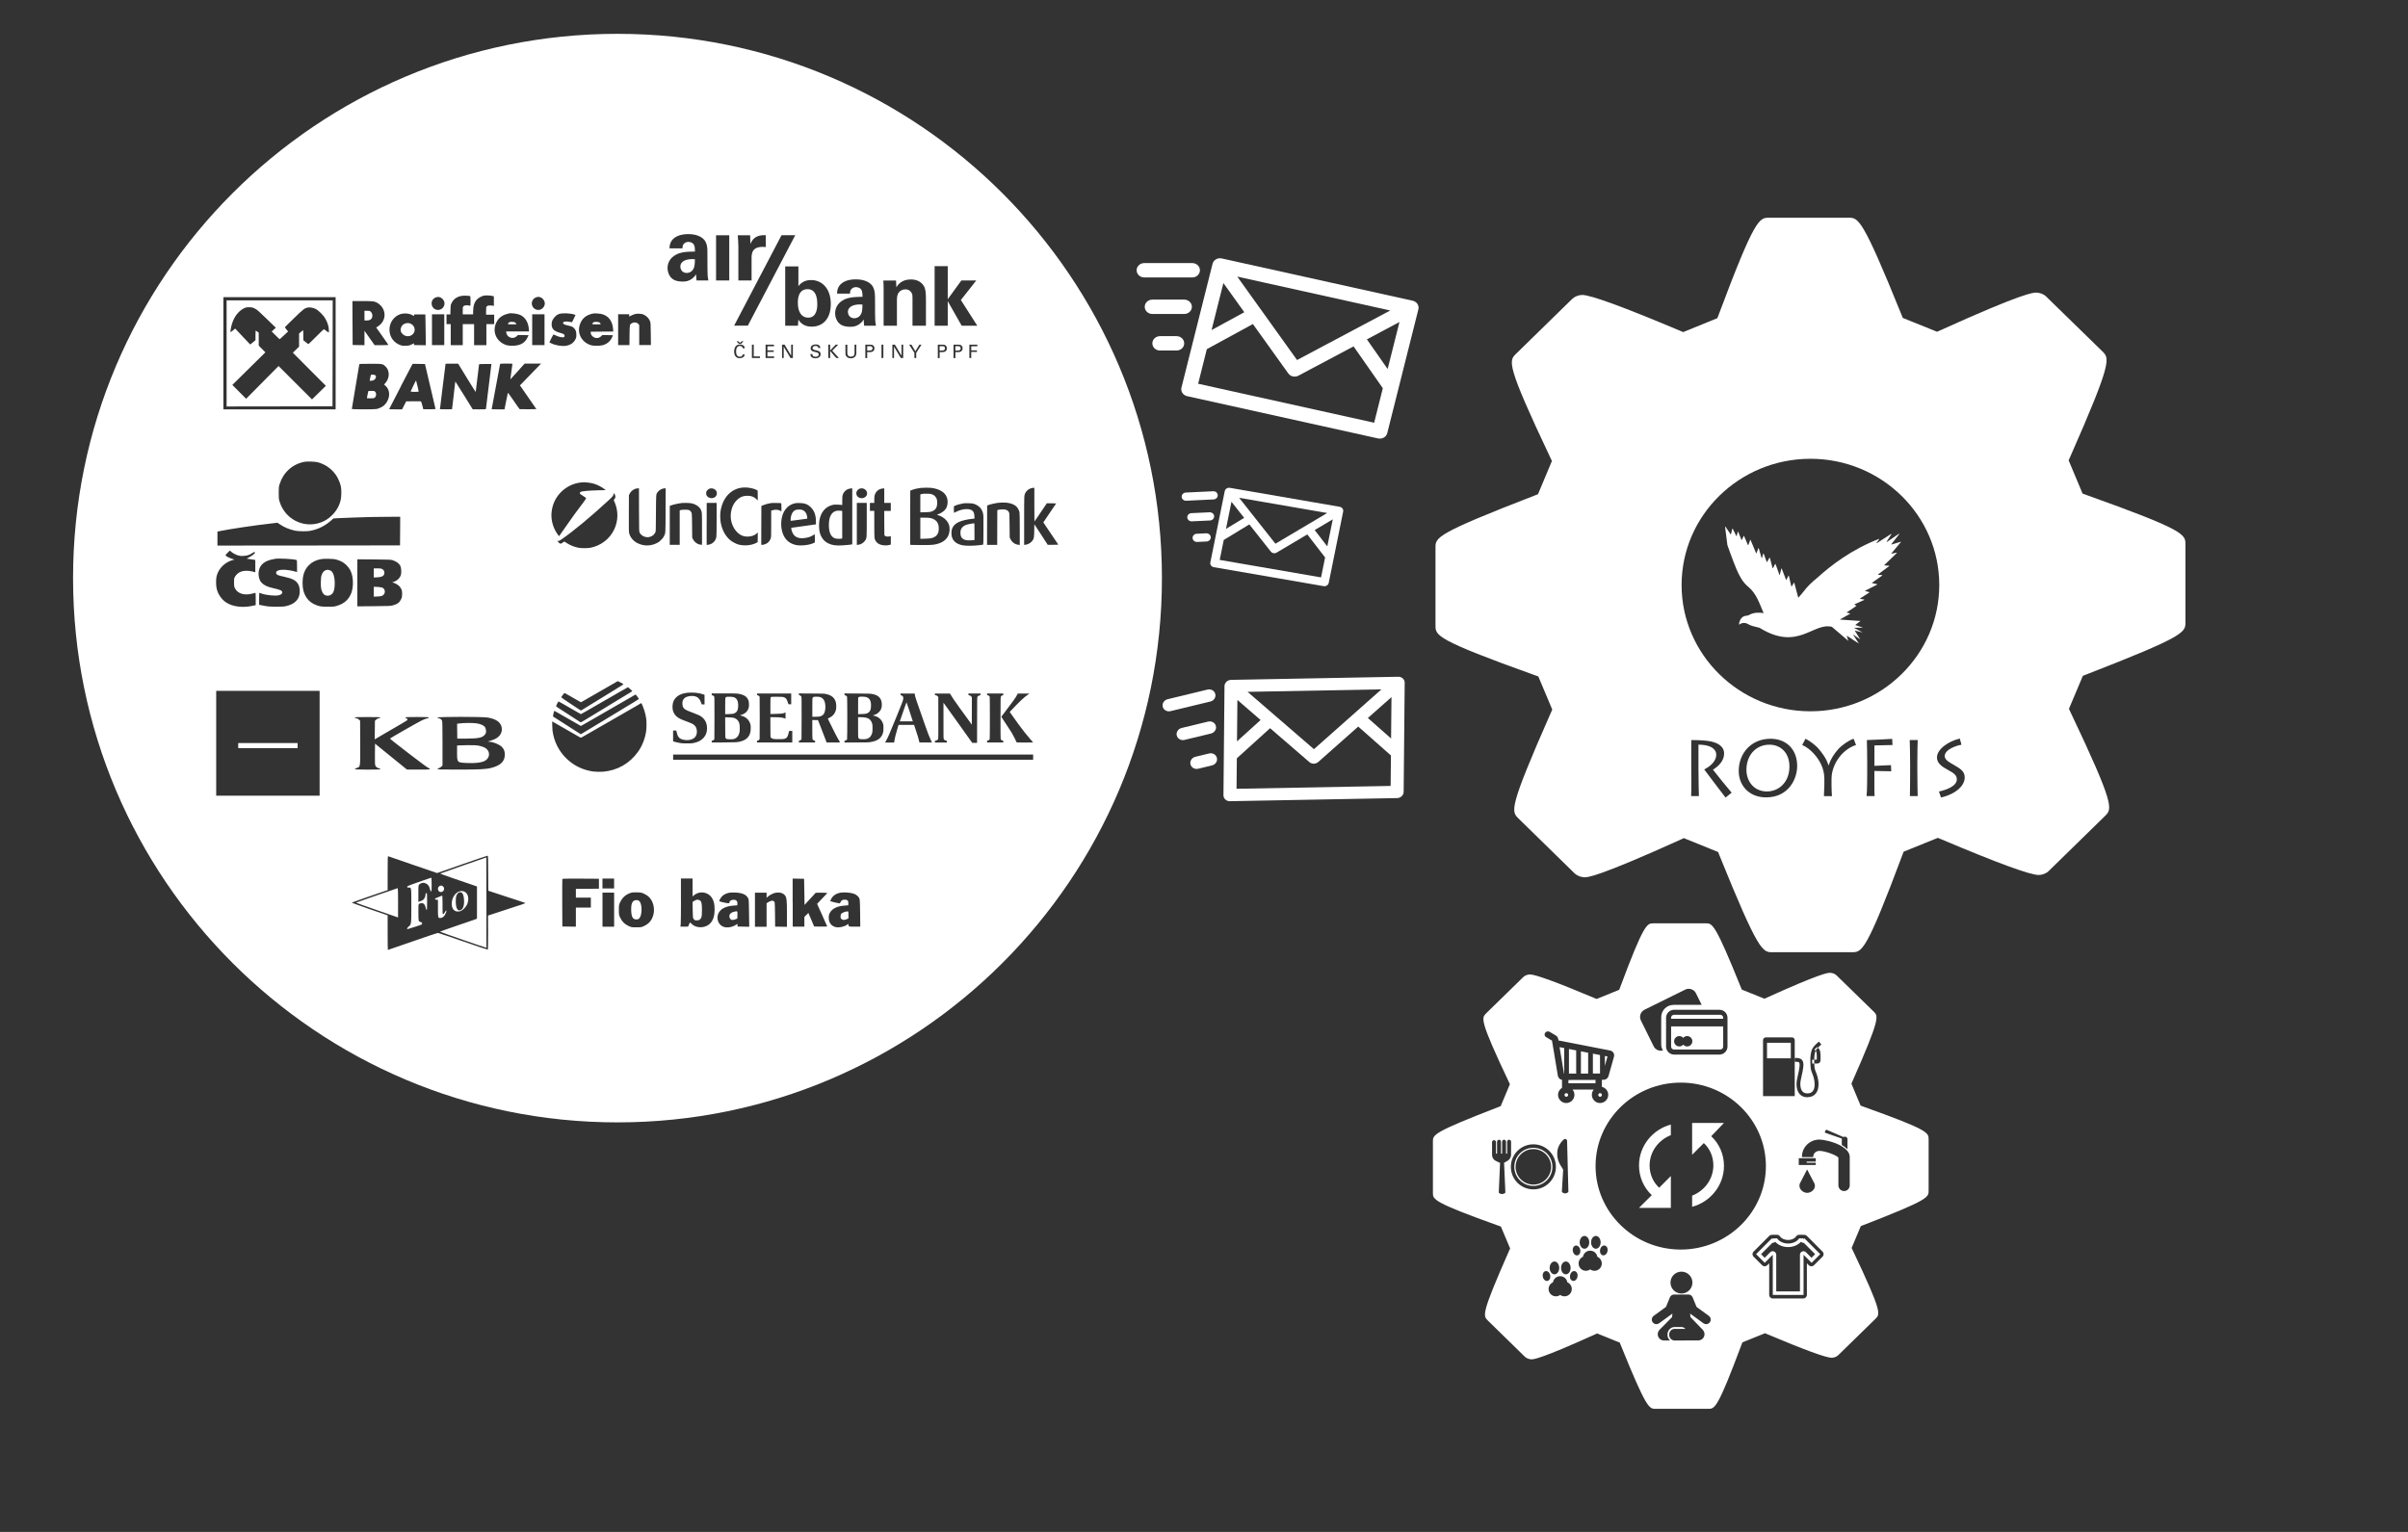
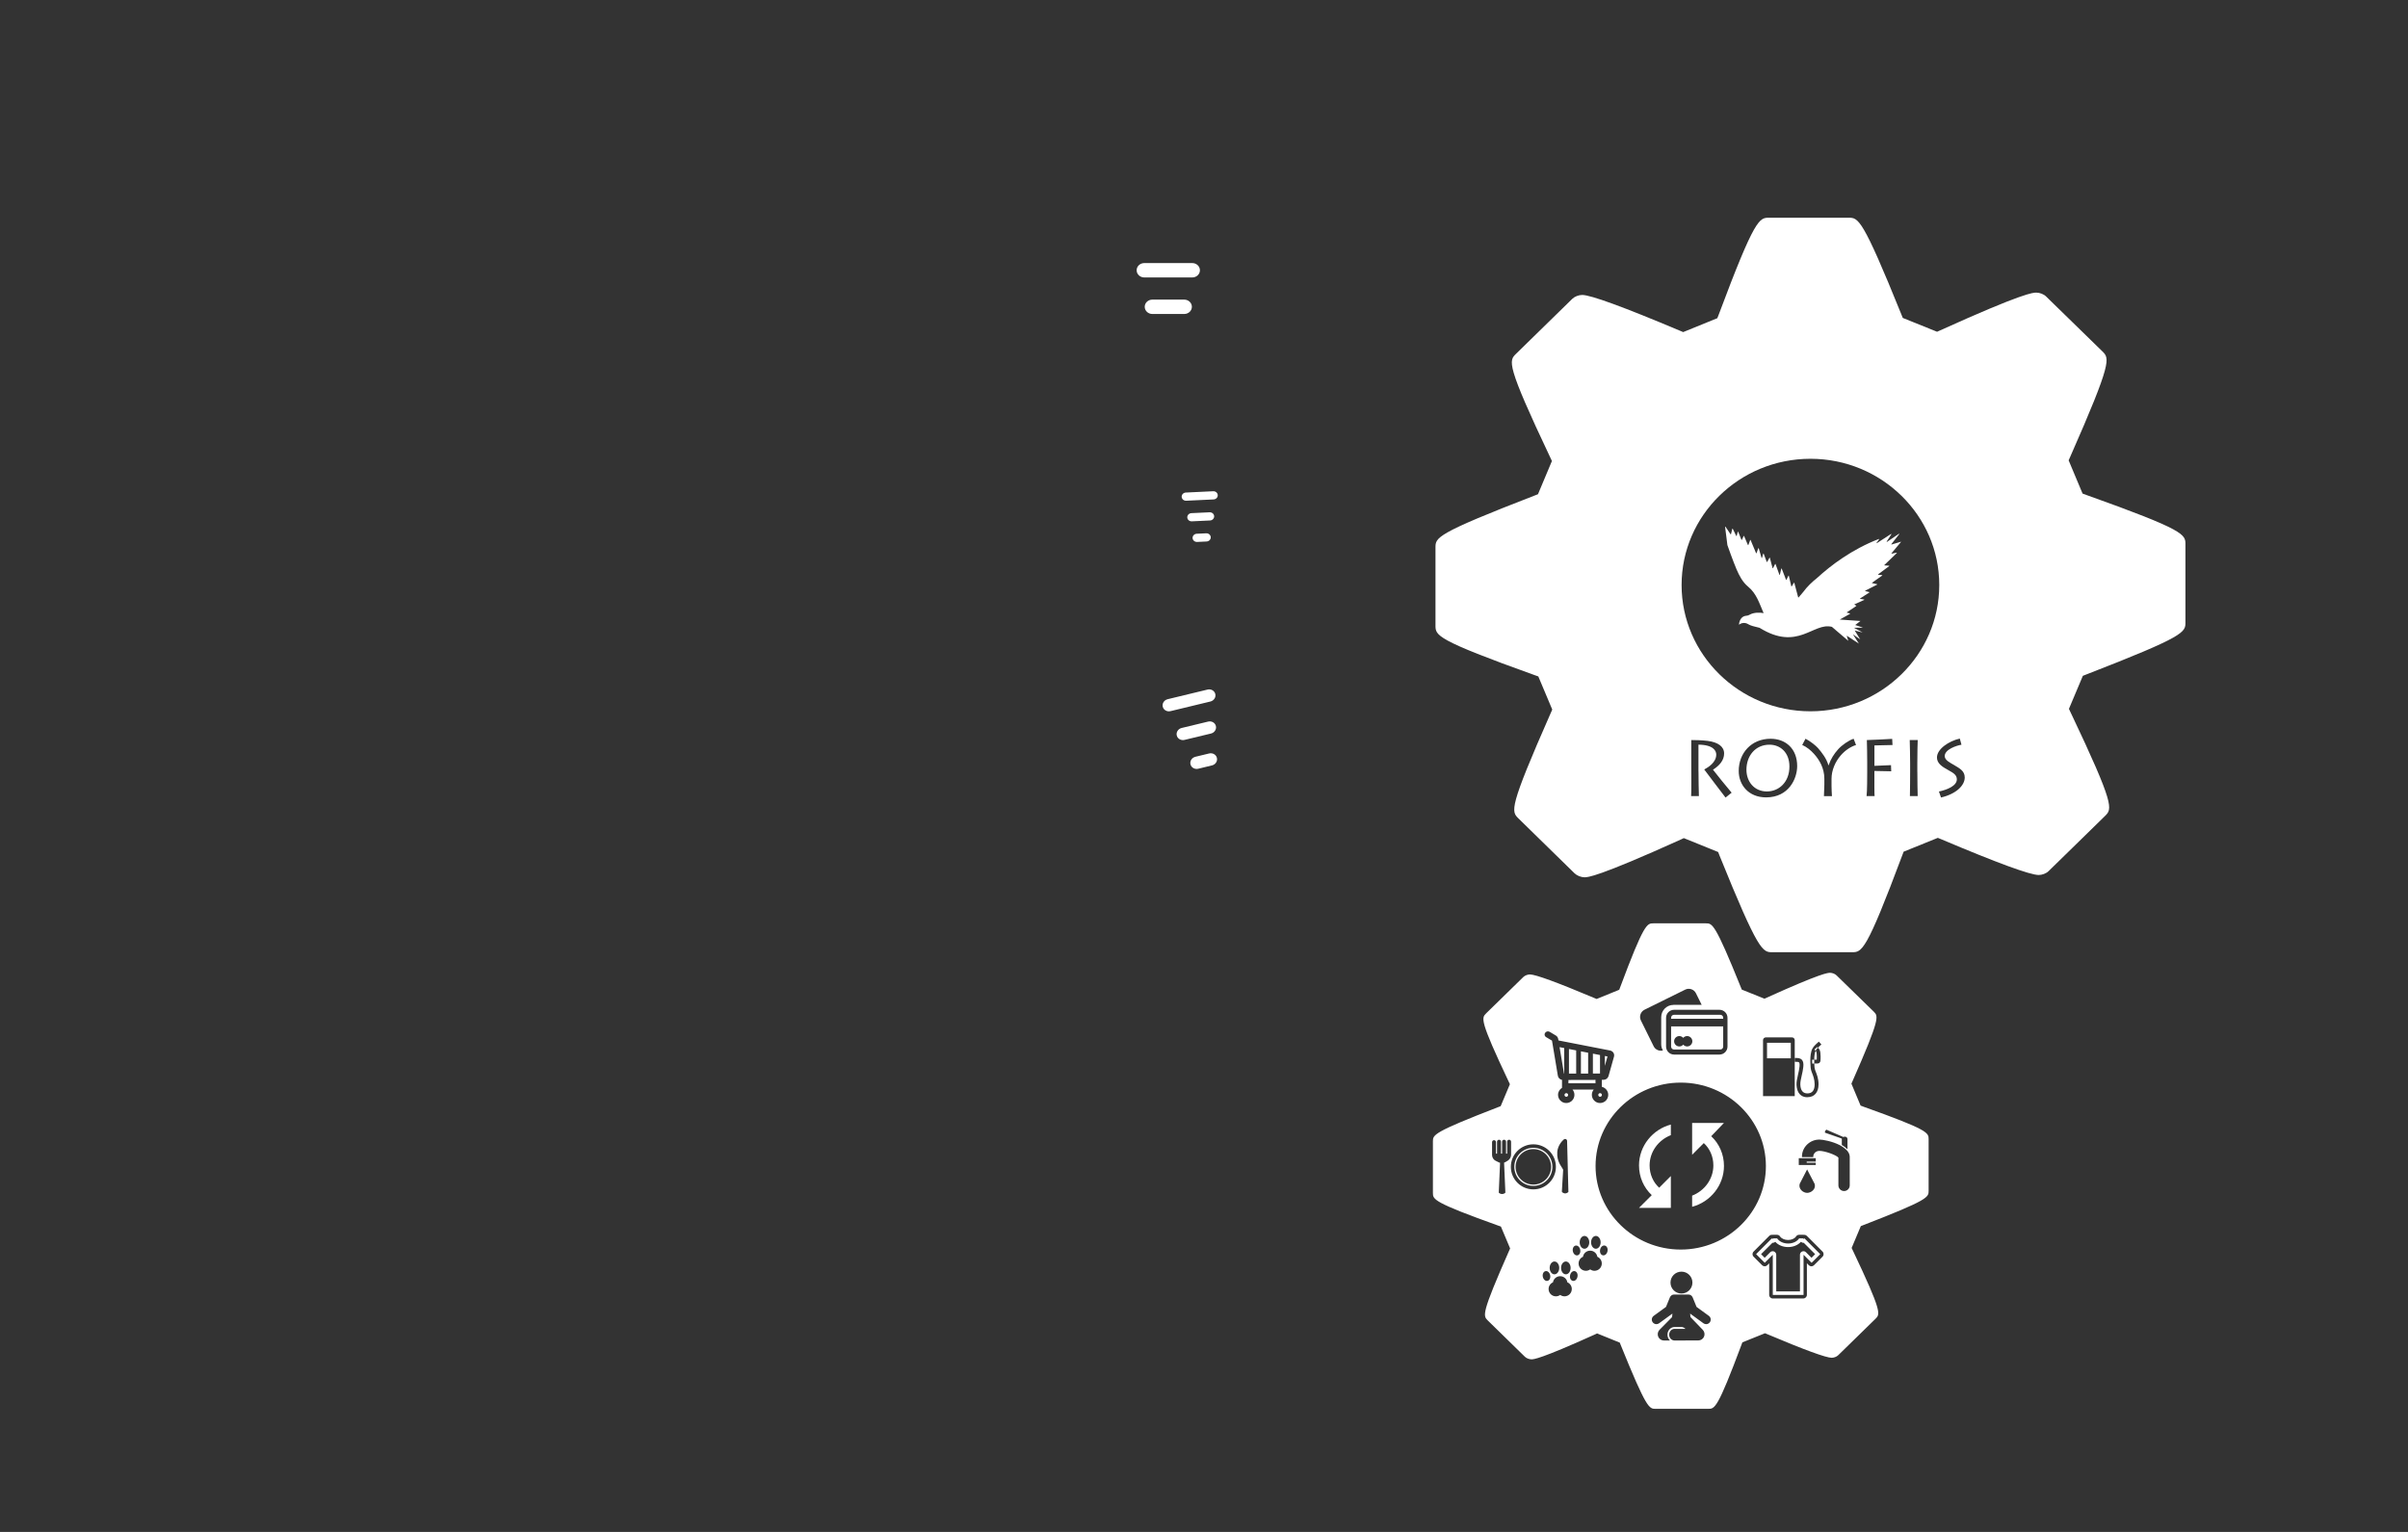
<svg xmlns="http://www.w3.org/2000/svg" xml:space="preserve" viewBox="0 0 6496 4133.8" version="1.1" style="clip-rule:evenodd;fill-rule:evenodd;image-rendering:optimizeQuality;shape-rendering:geometricPrecision;text-rendering:geometricPrecision">
  <rect x="0" y="0" width="6496" height="4133.8" fill="#333333" stroke="none" />
  <defs>
    <style type="text/css">
    .fil0 {fill:white}
   </style>
  </defs>
  <g id="Слой_x0020_1">
    <path class="fil0" d="M5025.7 2985.8l-6.4-2.3-24.8-59.3 2.7-6.1c75.3-170.7 70.1-175.8 57.6-188.2l-100.4-97.9c-4.1-4.1-11.3-6.9-17.5-6.9-5.6 0-22.8 0-171 67.2l-5.9 2.7-61.2-24.6-2.5-6.1c-69.7-172.7-76.9-172.7-94.2-172.7l-141.8 0c-17.3 0-25.2 0-89.8 173l-2.4 6.3-60.9 24.8-5.8-2.4c-100.4-42.3-159-63.8-174.2-63.8-6.2 0-13.4 2.8-17.6 6.8l-100.5 98.2c-12.7 12.6-18 17.8 61.2 185l2.9 6.2-24.9 59.2-6.1 2.4c-176.7 68.3-176.7 74.9-176.7 92.7l0 138.9c0 17.8 0 25.2 177.1 88.7l6.3 2.2 24.9 59.1-2.7 6c-75.3 170.8-70.5 175.4-57.7 188.2l100.3 98.1c4.2 4 11.5 6.9 17.7 6.9 5.6 0 22.7 0 171.1-67.1l5.9-2.8 61.2 24.8 2.4 6.1c69.8 172.6 76.9 172.6 94.3 172.6l141.8 0c17.8 0 25.2 0 89.9-173.1l2.4-6.3 61-24.6 5.8 2.4c100.3 42.4 158.9 63.8 174 63.8 6.1 0 13.4-2.7 17.6-6.8l100.7-98.4c12.7-12.6 17.9-17.8-61.4-184.8l-3-6.3 24.8-59 5.9-2.3c177-68.6 177-75.3 177-93.1l0-138.9c0-17.8 0-25.2-177.1-88.4zm-491.6 386.1c-126.7 0-229.8-101.1-229.8-225.3 0-124.2 103.1-225.2 229.8-225.2 126.7 0 229.7 101 229.7 225.2 0 124.2-103.1 225.3-229.7 225.3zm104.5-647l-122.5 0c-11.9 0-21.6 9.7-21.6 21.6l0 77.6c0 11.9 9.7 21.6 21.6 21.6l122.5 0c11.9 0 21.6-9.7 21.6-21.6l0-77.6c0-11.9-9.7-21.6-21.6-21.6zm10 99.4c0 4.3-3.5 7.8-7.8 7.8l-124.9 0c-4.3 0-7.8-3.5-7.8-7.8l0-54.6 140.5 0 0 54.6zm0-75.1l-140.5 0 0-3c0-4.3 3.5-7.8 7.8-7.8l124.9 0c4.3 0 7.8 3.5 7.8 7.8l0 3zm-134-37.6l76 0-15.5-31.3c-5.3-10.7-18.3-15.1-29-9.8l-109.7 54.2c-10.7 5.3-15.1 18.3-9.8 29l34.4 69.6c4.6 9.4 15.3 13.9 25 11.3-2.9-4.9-4.6-10.6-4.6-16.7l0-73.1c0-18.2 14.9-33.1 33.1-33.1zm15.6 112.2c4.2 0 8.1-1.9 10.6-4.9 2.6 3 6.4 4.9 10.6 4.9 7.7 0 14-6.3 14-14 0-7.7-6.3-14-14-14-4.2 0-8.1 1.9-10.6 4.9-2.6-3-6.4-4.9-10.6-4.9-7.7 0-14 6.3-14 14 0 7.7 6.3 14 14 14zm-177.6 17.2c-2-3.2-5.2-5.4-8.9-6.2l-139.5-27.2-0.7-4c-0.7-4-3-7.4-6.5-9.4-3.6-2.1-10.9-6.5-16.5-9.8-4.3-2.6-9.9-1.2-12.5 3.1l-0.1 0.1c-1.1 1.8-1.4 4-0.9 6 0.5 2 1.8 3.8 3.6 4.9 5.1 3.1 12 7.2 16.2 9.6l15.8 94.8c1 5.8 5.6 10.2 11.2 11.1l0 21.5c-6.4 3.9-10.7 10.9-10.7 18.9 0 12.2 9.9 22.1 22.1 22.1 12.2 0 22.1-9.9 22.1-22.1 0-5.4-1.9-10.3-5.1-14.2l57.2 0c-3.2 3.8-5.1 8.8-5.1 14.2 0 12.2 9.9 22.1 22.1 22.1 12.2 0 22.1-9.9 22.1-22.1 0-10.5-7.4-19.3-17.2-21.6l0-19 4.9 0c6 0 11.3-4.1 13-9.8l14.8-52.5c1-3.6 0.5-7.5-1.5-10.7zm-36.3 55.9l-19.2 0 0-53.7 19.2 3.8 0 49.9zm-83.8 0.2l0-66.4 19.5 3.8 0 62.6-19.5 0zm32.3-60.1l19.5 3.8 0 56.2-19.5 0 0-60zm-45.1-8.8l0 68.9-0.6 0-11.9-71.4 12.5 2.4zm5.7 131.4c-2.7 0-4.9-2.2-4.9-4.9 0-2.7 2.2-4.9 4.9-4.9 2.7 0 4.9 2.2 4.9 4.9 0 2.7-2.2 4.9-4.9 4.9zm91.1 0c-2.7 0-4.9-2.2-4.9-4.9 0-2.7 2.2-4.9 4.9-4.9 2.7 0 4.9 2.2 4.9 4.9 0 2.7-2.2 4.9-4.9 4.9zm-12.4-36.4l-73 0 0-8.9 73-0.2 0 9.1zm25.3-47l0-26.7 7.1 1.4-7.1 25.3zm504.8-76.8l-70.7 0c-4.1 0-7.4 3.3-7.4 7.4l0 151.1 85.5 0 0-151.1c0-4.1-3.3-7.4-7.4-7.4zm-3.2 56.5l-64.2 0 0-42 64.2 0 0 42 0 0zm44.6 105c-17.6 0-28.2-12.1-29.2-33.1-0.4-8.3 1.7-17.4 3.9-27.1 1.7-7.3 3.4-14.8 4.2-22.5 0.8-7.7-0.4-10.4-1.2-11.3-1.5-1.7-5.8-1.7-10.1-1.7l-2.1 0 0-10.3 2.1 0c6.2 0 13.2 0 17.7 5 3.6 3.9 4.8 10 3.8 19.2-0.9 8.3-2.6 16.1-4.4 23.7-2 9-4 17.5-3.6 24.3 0.7 15.5 7.1 23.4 19 23.4 13 0 19.6-8.2 19.6-24.4 0-13.4-4.2-23.8-6.9-30.7l-1.1-2.8c-2.9-7.5-3.2-14.3-3.5-24.5-0.3-9.9-0.2-20.5 2.6-31 2.8-10.5 8.5-15.7 17.9-24.2l2.3-2.1 6.9 7.6-2.3 2.1c-8.8 8-12.8 11.6-14.8 19.2-2.4 9.2-2.5 18.9-2.2 28.1 0.3 10 0.7 15.3 2.9 21.1l1 2.6c2.9 7.2 7.7 19.2 7.7 34.5 0 21.7-11.2 34.7-29.9 34.7zm13.2-90.9l-0.3-10.3c0 0 8-0.2 12.5-0.3 0.1-1.8 0.1-4.7 0.1-7.6l0-1.5c0-12.3-1.9-13.9-4.1-15.8-0.8-0.7-1.6-1.4-2.4-2.2l7.5-6.9c0.5 0.5 1 0.9 1.5 1.4 4.4 3.7 7.7 7.8 7.7 23.6l0 1.5c0 5.8 0 8.9-0.5 11.4-0.9 4.2-3.7 6.5-7.8 6.5-3.3 0-14.2 0.3-14.2 0.3zm-752.3 326.6c26.4 0 47.9-21.5 47.9-47.9 0-26.4-21.5-47.9-47.9-47.9-26.4 0-47.9 21.5-47.9 47.9 0 26.4 21.5 47.9 47.9 47.9zm0 12.9c33.6 0 60.8-27.2 60.8-60.8 0-33.6-27.2-60.8-60.8-60.8-33.6 0-60.7 27.2-60.7 60.8 0 33.6 27.2 60.8 60.7 60.8zm0-112.2c28.4 0 51.4 23.1 51.4 51.4 0 28.4-23.1 51.4-51.4 51.4-28.4 0-51.4-23.1-51.4-51.4 0-28.4 23.1-51.4 51.4-51.4zm94.5 117.8l-3.5-136.4c0-2.9-2.4-5.3-5.3-5.3-0.8 0-1.5 0.2-2.2 0.5l0 0c0 0-0.1 0.1-0.3 0.2-0.5 0.3-1 0.6-1.4 1-3.9 3.2-16.3 16.2-17.3 33.8-1.6 26.8 11.5 37.7 15.9 47.7l-3.5 58.5c0 2.9 5.9 5.3 8.9 5.3 2.9 0 8.9-2.4 8.9-5.3zm-196.9-83.1l9.2 4.6c1 0.5 2.2 0.9 3.4 1.2l-3.5 79.8c0 2.5 5.9 4.5 8.9 4.5 2.9 0 8.9-2 8.9-4.5l-3.5-80.2c1.2-0.4 2.5-0.9 3.5-1.5l6.8-4.1c4.9-3 8.6-9.6 8.6-15.3l0-35.7c0-2.9-2.4-5.3-5.3-5.3-2.9 0-5.3 2.4-5.3 5.3l0 32.2-3 0 0-32.2c0-2.9-2.4-5.3-5.3-5.3-2.9 0-5.3 2.4-5.3 5.3l0 32.2-3 0 0-32.2c0-2.9-2.4-5.3-5.3-5.3-2.9 0-5.3 2.4-5.3 5.3l0 32.2-2.9 0 0-31c0-2.9-2.4-5.3-5.3-5.3-2.9 0-5.3 2.4-5.3 5.3l0 35.2c0 5.9 4 12.4 9.3 15zm840.9 23.7l-20 38.8c-4 13.6 9 24.4 20.1 24.4 11.1 0 24.7-10.6 20.1-24.4l-20.2-38.8zm111.4-45.9c-0.8-1.4-1.6-2.7-2.6-4l0 0c-0.1-0.1-0.3-0.3-0.4-0.4-6.2-6.9-14.8-12.3-20.1-15.2-20-10.3-45.5-15.1-55.1-15.1-26 0-47.1 20.6-47.1 45.8 0 0.5 0.1 1 0.2 1.5l30.2 0c0-0.5 0.1-1 0.1-1.5 0-8.4 7.4-15.3 16.6-15.3 14.6 0 45.5 11.1 51.2 18.2l0 74.9c0 8.4 6.8 15.3 15.3 15.3 8.4 0 15.3-6.8 15.3-15.3l0-76.4c0-4.5-1.3-8.7-3.5-12.5zm-133.9 33.9l45.8 0 0-6.1-24.4 0 0-3.1 24.4 0 0-9.2-45.8 0 0 18.3zm113.4-72.1l2.9 1c-0.1 0.4-0.2 0.9-0.2 1.3l0 15.7c4.7 2.8 10.4 6.8 15.3 11.6l0-23.4 0-4 0-0.8-0.1 0c-0.4-3.2-3.1-5.7-6.4-5.7l-1.1 0c-1.2 0-2.4 0.3-3.6 0.9l-3.4-1.5-42.2-18.3c0 0-5.1 3-3.8 8.1l42.6 14.9zm-98.2 270.1l-2.4 2.4 0-2.4-11.8 0c-5.3 8.2-16.6 13.9-29.7 13.9-13.1 0-24.3-5.7-29.7-13.9l-11.8 0 0 2.4-2.4-2.4-42.5 42.6 23.3 23.3 21.7-21.7 0 108.4 83 0 0-108.4 21.7 21.7 23.3-23.3-42.5-42.6zm-2.4 162.2l-83 0c-5.3 0-9.6-4.3-9.6-9.6l0-85.3-5.3 5.3c-1.8 1.8-4.2 2.8-6.8 2.8 0 0 0 0 0 0-2.5 0-5-1-6.8-2.8l-23.3-23.3c-3.7-3.7-3.7-9.8 0-13.5l42.5-42.6c2.1-2.1 5.1-3.1 8-2.7 0.4 0 0.8-0.1 1.2-0.1l11.8 0c3.2 0 6.3 1.6 8 4.4 3.8 5.8 12.3 9.6 21.6 9.6 9.4 0 17.9-3.8 21.6-9.6 1.8-2.7 4.8-4.4 8-4.4l11.8 0c0.4 0 0.8 0 1.2 0.1 0.4 0 0.8-0.1 1.2-0.1 0 0 0 0 0 0 2.5 0 5 1 6.8 2.8l42.5 42.6c3.7 3.7 3.7 9.8 0 13.5l-23.3 23.3c-1.8 1.8-4.2 2.8-6.8 2.8 0 0 0 0 0 0-2.5 0-5-1-6.8-2.8l-5.4-5.4 0 85.3c0 5.3-4.3 9.6-9.6 9.6zm-73.4-19.1l63.8 0 0-98.9c0-3.9 2.3-7.4 5.9-8.8 3.6-1.5 7.7-0.7 10.4 2.1l14.9 14.9 9.7-9.8-30.6-30.6c-1.5 0.1-3-0.1-4.5-0.7-1-0.4-1.9-1-2.7-1.7l-0.8 0c-7.9 8.7-20.5 13.9-34.3 13.9-13.8 0-26.4-5.2-34.3-13.9l-0.8 0c-0.8 0.7-1.7 1.3-2.7 1.7-1.4 0.6-3 0.8-4.5 0.7l-30.6 30.6 9.7 9.8 14.9-14.9c2.7-2.7 6.8-3.6 10.4-2.1 3.6 1.5 5.9 5 5.9 8.8l0 98.9 0 0zm-598.5-46.1c7.1 0 12.9-7.7 12.9-17.3 0-9.5-5.8-17.3-12.9-17.3-7.1 0-12.9 7.8-12.9 17.3 0 9.5 5.8 17.3 12.9 17.3zm30.7 0c7.1 0 12.9-7.7 12.9-17.3 0-9.5-5.8-17.3-12.9-17.3-7.1 0-12.9 7.8-12.9 17.3 0 9.5 5.8 17.3 12.9 17.3zm24-8.6c-5.6-1.1-11.1 3.8-12.5 11.2-1.5 7.4 1.8 14 7.4 15.1 5.6 1.1 11.1-3.8 12.5-11.2 1.5-7.4-1.8-14-7.4-15.1zm-66.2 11.2c-1.5-7.4-7-12.3-12.5-11.2-5.6 1.1-8.8 7.7-7.4 15.1 1.5 7.4 7 12.3 12.5 11.2 5.6-1.1 8.8-7.7 7.4-15.1zm46.3 19c-1.5-9.4-9.6-16.5-19.4-16.5-9.8 0-17.9 7.2-19.4 16.5-7 3-11.8 10-11.8 18.1 0 10.9 8.8 19.7 19.7 19.7 4.3 0 8.3-1.4 11.6-3.8 3.3 2.4 7.3 3.8 11.6 3.8 10.9 0 19.7-8.8 19.7-19.7 0-8.1-4.9-15-11.8-18.1zm46.2-90.6c7.1 0 12.9-7.8 12.9-17.3 0-9.5-5.8-17.3-12.9-17.3-7.1 0-12.9 7.8-12.9 17.3 0 9.5 5.8 17.3 12.9 17.3zm30.7 0c7.1 0 12.9-7.8 12.9-17.3 0-9.5-5.8-17.3-12.9-17.3-7.1 0-12.9 7.8-12.9 17.3 0 9.5 5.8 17.3 12.9 17.3zm24-8.6c-5.6-1.1-11.1 3.8-12.5 11.2-1.5 7.4 1.8 14 7.4 15.1 5.6 1.1 11.1-3.8 12.5-11.2 1.5-7.4-1.8-14-7.4-15.1zm-73.6 26.4c5.6-1.1 8.8-7.7 7.4-15.1-1.5-7.4-7-12.3-12.5-11.2-5.6 1.1-8.8 7.7-7.4 15.1 1.5 7.4 7 12.3 12.5 11.2zm53.6 3.9c-1.5-9.4-9.6-16.5-19.4-16.5-9.8 0-17.9 7.2-19.4 16.5-7 3-11.8 10-11.8 18.1 0 10.9 8.8 19.7 19.7 19.7 4.3 0 8.3-1.4 11.6-3.8 3.3 2.4 7.3 3.8 11.6 3.8 10.9 0 19.7-8.8 19.7-19.7 0-8.1-4.9-15-11.8-18.1zm226.8 99.1c0 0 0.1 0 0.1 0 0 0 0.1 0 0.1 0 16.3 0 29.5-13.2 29.5-29.5 0-16.3-13.2-29.5-29.5-29.5 0 0-0.1 0-0.1 0 0 0-0.1 0-0.1 0-16.3 0-29.5 13.2-29.5 29.5 0 16.3 13.2 29.5 29.5 29.5zm74 60.3l-33.2-24.2-10.5-25.7c-2-4.9-6.8-7.8-11.7-7.7l0 0-19 0-19 0 0 0c-5-0.1-9.7 2.8-11.7 7.7l-10.5 25.7-33.2 24.2c-5.5 4-6.8 11.8-2.7 17.3 2.4 3.3 6.2 5.1 10 5.1 2.5 0 5.1-0.8 7.3-2.4l35.9-26.1-0.9 9.5-34 34.4c-4.7 4.9-6 12.2-3.4 18.4 2.7 6.3 8.8 10.3 15.6 10.3l16.2 0c-4.2-3.8-6.9-9.4-6.9-15.8 0-11.4 8.7-20.6 19.3-20.6 0 0 12.4 0 18.5 0 6.1 0 10.9 5 10.9 5l-29.4 0c-8.1 0-14.7 7-14.7 15.7 0 8.7 6.6 15.7 14.7 15.7l28.4 0c0.3 0 0.6 0 1-0.1l34.4 0c6.8 0 13-4.1 15.6-10.3 2.7-6.3 1.3-13.5-3.4-18.4l-33.2-34.5 0 0-0.9-9.3 35.9 26.1c2.2 1.6 4.8 2.4 7.3 2.4 3.8 0 7.6-1.8 10-5.1 4-5.5 2.8-13.3-2.7-17.3z" />
    <path class="fil0" d="M5627.7 1335.3l-9.6-3.4-37.6-89.7 4.1-9.2c113.9-258.2 106-265.9 87.1-284.7l-151.9-148.2c-6.2-6.2-17.1-10.5-26.5-10.5-8.5 0-34.4 0-258.7 101.6l-9 4-92.5-37.3-3.7-9.2c-105.5-261.2-116.3-261.2-142.5-261.2l-214.5 0c-26.1 0-38.1 0-135.9 261.6l-3.7 9.5-92.1 37.5-8.8-3.7c-151.8-64-240.5-96.5-263.6-96.5-9.4 0-20.3 4.2-26.6 10.3l-152 148.6c-19.3 19-27.3 27 92.5 279.8l4.4 9.4-37.6 89.6-9.2 3.6c-267.3 103.3-267.3 113.4-267.3 140.3l0 210.2c0 27 0 38.2 267.8 134.2l9.6 3.4 37.6 89.4-4 9.1c-113.9 258.3-106.6 265.3-87.3 284.6l151.7 148.4c6.4 6.1 17.4 10.5 26.7 10.5 8.5 0 34.3 0 258.8-101.5l9-4.2 92.6 37.5 3.6 9.3c105.5 261.1 116.4 261.1 142.7 261.1l214.5 0c26.9 0 38.1 0 136-261.8l3.6-9.5 92.2-37.3 8.8 3.6c151.7 64.2 240.3 96.6 263.3 96.6 9.3 0 20.3-4.1 26.7-10.4l152.3-148.9c19.2-19.1 27.1-26.9-92.9-279.5l-4.5-9.5 37.6-89.2 9-3.5c267.7-103.8 267.7-114 267.7-140.9l0-210.1c0-27 0-38.1-267.9-133.7zm-743.7 584.1c-191.7 0-347.6-153-347.6-340.8 0-187.9 155.9-340.6 347.6-340.6 191.6 0 347.5 152.8 347.5 340.6 0 187.8-155.9 340.8-347.5 340.8zm-302 162.7c0 8.2 0.6 62.9 1.1 66.1l-21 0c0.9-5.2 0.4-73.7 0.4-78.2l0-17.7c0-6.5-0.1-45.5 0-55.3 10.2 0 27.2 0.2 43.9 2.2 28.5 3.5 44.7 15.6 44.7 33.9 0 18.4-12.3 32.6-30 43.9 5.4 7.3 44.3 55.5 50.3 62l-16.4 13.2c-2.4-3-51-66.8-57.5-75.8 10.8-5.8 32.4-19 32.4-40.2 0-9.7-7.1-26.3-48-26.8l0 72.8 0 0zm108.5-1.7c0-48 33.9-86.9 86-86.9 40.8 0 71.7 27 71.7 73.7 0 33.7-22.5 84.5-83.8 84.5-47.1 0-73.9-33.3-73.9-71.3zm136.8-12.1c0-38.7-25.5-58.8-53.8-58.8-38.7 0-62.2 30.7-62.2 67.6 0 32.2 21.2 58.6 55.1 58.6 32.4 0 60.9-24.8 60.9-67.4l0 0zm93.1 79.9c0.2-5 1.1-27.9 1.1-30.7l0-16.2c0-28.1-13.2-50.8-27.9-67-8.6-9.7-20.1-19-31.8-24l8.9-16.9c13.8 7.1 28.1 19 33.7 25.3 10.2 11.7 23.3 28.5 28.1 46.5l0.4 0c6.3-17.9 14.5-30.5 26.1-43.6 9.5-10.6 28.1-23.8 41.5-28.1l6.5 16.9c-13.8 4.1-29.2 14-41.3 28.1-14.7 16.9-24.8 40-24.8 62.9l0 20.3c0 3 0.6 22.3 1.1 26.6l-21.6 0zm115 0c1.7-11.4 1.7-57.7 1.7-62.9l0-28.7c0-3.5-0.4-55.5-0.9-59.6 5.4 0 59.6-2.4 68.3-3.2l0.9 16.6-48.8 1.1 0 55.1c3.9 0 34.6-1.3 44.7-1.9l0.6 16.6-45.4-0.9 0 20.5c0 3.5-0.2 44.3 0.6 47.3l-21.8 0 0 0 0 0zm137-65.3c0 21.6 0.6 60.3 0.9 65.3l-21 0c0.4-9.5 0.6-60.1 0.6-65.7l0-23.3c0-3.7-0.6-57-1.1-62.2l21.6 0c-0.4 3.9-1.1 36.7-1.1 62.7l0 23.3 0 0zm58.3 52.9c21.2-4.3 48.2-15.1 48.2-32.6 0-10.8-6.9-16.4-22.5-24.8-18.4-9.9-31.1-19-31.1-34.4 0-22.9 32-44.3 61.6-51l4.5 16.6c-13.2 2.2-45.2 12.5-45.2 30.7 0 11.2 15.3 18.1 24.4 23.6 16.4 9.7 29.6 16.6 29.6 34.1 0 21.2-22.5 44.3-64 54l-5.6-16.2z" />
-     <path class="fil0" d="M1665.8 91.3c811.2 0 1468.7 657.6 1468.7 1468.7 0 811.2-657.6 1468.7-1468.7 1468.7-811.2 0-1468.7-657.6-1468.7-1468.7 0-811.2 657.6-1468.7 1468.7-1468.7zm213.3 665.6c-1.2-7.5-1.1-13-1.1-16.6-13.5 19.5-29.6 19.5-36.3 19.5-17.6 0-25.5-5-30.3-9.6-7.2-7.2-10.6-17.1-10.6-26.7 0-9.6 3.4-27.4 25.7-37.8 14.9-6.8 36.4-6.8 48.2-6.8 0-7.9-0.2-11.8-1.7-16.1-3.1-8.9-12.5-10.1-15.9-10.1-5.1 0-10.4 2.2-13.5 6.7-2.6 4.1-2.6 8-2.6 10.8l-34.9 0c0.2-6.5 1-19.5 13.7-28.6 11.1-7.9 25.3-9.9 36.8-9.9 10.1 0 31.3 1.7 43.3 15.6 8.2 9.9 8.4 24.3 8.4 29.9l0.2 48.9c0 10.3 0.2 20.7 2.4 30.8l-31.8 0 0 0zm-43.7-37.6c0 8.2 5.5 17.3 17.3 17.3 6.5 0 11.8-3.1 15.2-7 6.2-7.7 6.7-17.1 6.7-30.1-22.9-1.9-39.2 5.3-39.2 19.7l0 0zm96.3-84.5l35.6 0 0 122-35.6 0 0-122zm92.6 23.3l-0.7-23.3-33.4 0c0.7 7 1.7 24.5 1.7 30.3l0 91.7 35.6 0 0-59.9c0-15.2 2.2-33.7 38.3-30.3l0-32c-28.9-1.4-36.8 13.2-41.4 23.6l0 0zm155.9 199.1c-16.1 0-27.9-13-27.9-40.1 0-7.5 0-36.8 26.3-36.8 25.8 0 26.2 31.4 26.2 40.8 0 6.1 0 36.1-24.6 36.1l0 0zm8-101.5c-6.3 0-22.4 0.5-34.4 16.4l0-53.3-35.6 0 0 160.2 34.4 0c0.7-7.5 1-12.7 1.2-16.6 11.1 19 30.3 19 36.6 19 24.3 0 50.8-15.9 50.8-61.4 0-40.9-23.3-64.3-52.9-64.3zm131.7 96.1c-3.4 3.9-8.7 7-15.2 7-11.8 0-17.3-9.1-17.3-17.3 0-14.4 16.4-21.6 39.2-19.7 0 13-0.5 22.4-6.7 30.1l0 0zm40.4-52.5c0-5.5-0.3-20-8.4-29.9-12-14-33.2-15.6-43.3-15.6-11.6 0-25.8 1.9-36.8 9.9-12.8 9.1-13.5 22.1-13.7 28.6l34.9 0c0-2.9 0-6.7 2.7-10.8 3.1-4.6 8.4-6.7 13.5-6.7 3.4 0 12.8 1.2 15.9 10.1 1.4 4.3 1.7 8.2 1.7 16.1-11.8 0-33.2 0-48.1 6.7-22.4 10.3-25.8 28.2-25.8 37.8 0 9.6 3.4 19.5 10.6 26.7 4.8 4.6 12.8 9.6 30.3 9.6 6.7 0 22.9 0 36.4-19.5 0 3.6-0.2 9.2 1 16.6l31.9 0c-2.2-10.1-2.4-20.5-2.4-30.8l-0.2-48.9 0 0zm134.3-22.4c-3.1-8.4-13.2-22.9-37-22.9-26.5 0-36.1 15.6-39.5 21.2l-0.9-18.3-34.2 0c0.7 8.4 0.7 21.6 0.7 22.1l0 99.9 35.9 0 0-70.2c0-9.4 2.2-15.4 4.3-18.5 3.9-5.8 10.8-9.4 18.5-9.4 9.2 0 14.7 5 17.3 10.4 1.9 3.8 1.9 8.2 1.9 13.2l0 74.5 36.3 0 0-65.7c0-22.6-0.7-28.9-3.4-36.3l0 0zm-386.3-142.2l-127.9 244.1 37 0 127.9-244.1-37.1 0zm525.3 122.2l-40.2 0-36.7 50.5 0-89.2-35.4 0 0 160.7 35.4 0 0-66.2 37.6 66.2 42.1 0-44.3-69.3 41.5-52.7zm-629.9 182.9c-0.2-1.2-0.9-6.2-7.8-6.2-8.7 0-10.2 8.9-10.2 14.9 0 6.8 1.9 14.1 10.2 14.1 2.2 0 4.3-0.6 5.8-2.2 1.3-1.4 1.6-2.9 1.8-3.8l5.5 0c-0.7 7.1-7.3 10-13.5 10-12.7 0-15.1-11.2-15.1-18.2 0-7.6 3-18.9 15.8-18.9 5.1 0 12.3 2 12.9 10.2l-5.3 0zm24.8-9.7l4.9 0 0 31.6 16.7 0 0 4.4-21.7 0 0-36zm36.8 0l22.6 0 0 4.2-17.6 0 0 11.2 16.8 0 0 4.2-16.8 0 0 12 18 0 0 4.4-23 0 0-36zm44.4 0l6.9 0 17.7 29.8 0-29.8 4.6 0 0 36-6.4 0-18.3-30.6 0 30.6-4.5 0 0-36zm81.9 25.5c0.1 2.5 0.4 7.1 8.7 7.1 7.5 0 8.4-4.7 8.4-6.4 0-4-3.3-4.8-8.3-6.1-5.5-1.4-7.9-1.9-9.8-3.2-2.9-2-3.7-4.7-3.7-7.1 0-7.3 6.9-10.5 13.7-10.5 2.4 0 7.2 0.4 10.1 3.5 2 2.2 2.1 4.6 2.2 6.1l-5.2 0c-0.3-4.5-4-5.5-7.6-5.5-5 0-8 2.2-8 5.8 0 3.2 2.1 4.3 6.5 5.3 8.6 2.2 9.5 2.4 11.6 3.8 3.3 2.2 3.6 5.7 3.6 7.2 0 6.4-5 11.2-14.2 11.2-2.7 0-8.3-0.5-11.2-4.1-2-2.7-2.1-5.5-2.1-7.3l5.2 0 0 0zm42.9-25.5l4.9 0 0 15.8 15-15.8 6.8 0-16.1 16.1 17.9 19.9-7 0-16.6-19.1 0 19.1-4.9 0 0-36zm51.3 0l0 22.3c0 3.8 0.8 5.4 1.6 6.5 2.2 3 5.7 3.5 8.2 3.5 9.7 0 9.7-7.6 9.7-10.2l0-22.1 4.8 0 0 22.2c0 1.9-0.1 6-3 9.6-3.5 4.4-9 5-11.6 5-3.4 0-9.4-1-12.7-5.7-1.1-1.6-2.1-3.7-2.1-9.1l0-21.9 5 0 0 0zm48.7 0l12.1 0c4.4 0 7.4 0.2 9.8 2.9 1.8 1.8 2.6 4.3 2.6 7 0 2.8-0.9 5.1-2.9 7.1-1.9 1.9-4.4 3.1-10.9 3.1l-5.8 0 0 16-5 0 0-36 0 0zm5 15.8l5.9 0c3.3 0 8.3-0.2 8.3-6.1 0-5.6-4.7-5.6-7.3-5.6l-7 0 0 11.8 0 0zm38.5-15.8l5 0 0 36-5 0 0-36zm29.3 0l6.9 0 17.7 29.8 0-29.8 4.6 0 0 36-6.4 0-18.3-30.6 0 30.6-4.5 0 0-36zm59.4 21.9l-14.1-21.9 6.2 0 10.6 17.7 10.8-17.7 5.6 0-14.1 22.1 0 13.9-5 0 0-14.2zm63.1-21.9l12.1 0c4.4 0 7.4 0.2 9.8 2.9 1.8 1.8 2.7 4.3 2.7 7 0 2.8-0.9 5.1-2.8 7.1-1.9 1.9-4.4 3.1-10.9 3.1l-5.8 0 0 16-5 0 0-36 0 0zm5 15.8l5.9 0c3.3 0 8.4-0.2 8.4-6.1 0-5.6-4.7-5.6-7.3-5.6l-7 0 0 11.8 0 0zm37.5-15.8l12.1 0c4.4 0 7.4 0.2 9.8 2.9 1.8 1.8 2.6 4.3 2.6 7 0 2.8-0.9 5.1-2.8 7.1-1.9 1.9-4.4 3.1-10.9 3.1l-5.8 0 0 16-5 0 0-36 0 0zm5 15.8l5.9 0c3.3 0 8.3-0.2 8.3-6.1 0-5.6-4.7-5.6-7.3-5.6l-7 0 0 11.8 0 0zm37.8-15.8l21.4 0 0 4.2-16.4 0 0 11.2 15.4 0 0 4.2-15.4 0 0 16.4-5.1 0 0-36zm-614.6-9.1l-4.2 4.4-4.3-4.4-5.2 0 6.3 6.6 6.4 0 6.3-6.6-5.3 0zm-694.4-123.5c-6.3 1.3-14.6 5.8-18.9 10.1-7.5 7.5-10.8 17.8-10.9 33.4l0 7.3-14 0-14 0 0-10.1c0-9.1 0.2-10.2 1.9-11.7 1-1 3.2-2.1 4.8-2.4 3.2-0.6 10.2-0.1 12.8 1 1.4 0.6 1.5-0.4 1.5-12.5 0-11.6-0.2-13.2-1.5-13.7-0.9-0.3-5.7-0.9-10.8-1-19-0.9-32.5 6.2-39.2 20.6-2.1 4.6-2.4 6.1-2.6 17.4l-0.3 12.5-5.2 0-5.2 0 0 13.1 0 13.1 5.7 0 5.7 0 0 28.4 0 28.4 16.2 0 16.2 0 0-28.4 0-28.4 15.3 0 15.3 0 0 28.4 0 28.4 16.6 0 16.6 0 0-28.4 0-28.4 10.5 0 10.5 0 0-12.7 0-12.7-10.9 0-10.9 0 0-10.3c0-10 0.1-10.4 2.3-12.5 1.9-1.8 3.1-2.1 8.5-2.1 3.5 0 7.2 0.3 8.3 0.7l1.9 0.7 0-13 0-13.1-4.1-1c-5.6-1.4-17.2-1.8-22.1-0.9l0 0zm-129.9 4.8c-7.5 2.7-11.9 8.8-11.9 16.5 0 14.7 16.2 22.8 27.8 14 8.7-6.6 9.4-18.5 1.6-26.2-5.3-5.2-10.9-6.6-17.5-4.3l0 0zm270.4 0c-5 1.8-7.6 3.9-9.9 8.3-7.3 13.7 5.3 29.3 20.2 25 7.4-2.2 12.8-9.4 12.8-16.9-0.1-7.1-6-15-12.9-16.8-4.3-1.2-6-1.1-10.2 0.3l0 0zm-844 150.9l0 151.4 151.4 0 151.4 0 0-151.4 0-151.4-151.4 0-151.4 0 0 151.4zm294.7 0.2l-0.3 142.9-142.8 0.3-142.9 0.2 0-143.1 0-143.1 143.1 0 143.1 0-0.2 142.8 0 0zm-235.3-123.2c-15.7 6-29.1 21.7-35.6 41.7-3.4 10.2-5.7 24.5-4 24.5 0.3 0 3.1-2.2 6.2-4.9l5.8-4.9 2.4 2.5c1.3 1.3 10.3 11 20 21.4 9.7 10.5 17.9 19.1 18.2 19.1 0.3 0 3.6-2.6 7.3-5.8l6.9-5.8 0-13c0-7.2 0.2-13 0.4-13 0.3 0 2.3 1.3 4.4 2.8l3.9 2.9 0.1 17.5 0 17.5 9 9 8.9 9.1-44.5 43.9-44.6 44 18.6 18.7 18.6 18.7 43.7-44.2 43.8-44.2 45.1 45.1 45.1 45 18.7-18.3 18.7-18.4-44.6-44.7-44.5-44.7 8.4-8.1 8.4-8.1 0-17.7 0-17.8 5.2-4.5c2.8-2.5 5.3-4.5 5.7-4.5 0.3 0 0.5 6 0.5 13.5l0 13.4 6.5 5.4c3.6 2.9 6.8 5.3 7.3 5.3 0.3 0 9.8-9 20.8-20.1 11-11.1 20.5-20.1 20.9-20.1 0.3 0 3.2 1.9 6.3 4.4 3.1 2.4 6 4.4 6.6 4.4 0.7 0 0.9-2.3 0.5-8.1-0.5-9.4-3.4-18.6-9.4-29.1-5.2-9.4-18.3-22.5-26.2-26.3-7-3.4-15.1-4.9-21.1-3.8-8.8 1.7-12.2 4.4-37.6 29.1-13.5 13-24.4 24-24.4 24.2 0 0.3 1.9 2.9 4.4 5.9l4.4 5.4-11 10.3c-6 5.7-11.2 10.4-11.6 10.6-0.3 0.1-5.3-4.5-11.1-10.4l-10.5-10.5 5.5-5.1 5.6-5-24.9-24.2c-22.4-21.7-25.6-24.5-31.7-27.5-6-3-7.5-3.3-14.3-3.6-4.9-0.2-8.8 0.2-10.8 1l0 0zm289 41.4l0.3 59.3 16 0.3 15.9 0.2 0-19.4 0-19.4 13.7 19.4 13.7 19.4 18.6 0c10.2 0 18.6-0.3 18.6-0.7-0.1-0.4-7.5-11-16.5-23.8l-16.5-23.2 4-2.5c21.1-12.9 24.8-39.2 8.1-56.8-2.5-2.6-6.4-5.8-8.7-7-8.3-4.6-12.3-5-41-5l-26.5 0 0.2 59.2zm48.3-31.2c5.2 4 6.8 12.7 3.5 18.3-2.4 4.3-6.7 6.1-13.6 6.1l-6 0 0-13.1 0-13.1 6.9 0c5.6 0 7.3 0.3 9.2 1.8l0 0zm80.9 7.2c-17.9 6.1-29.6 22.9-29.6 42.2 0 19.1 11.8 35.5 29.8 41.6 4.6 1.6 7.1 1.8 14.4 1.6 8-0.3 9.4-0.6 15.6-3.5l6.8-3.2-0.3 2.4-0.3 2.4 16 0.3 15.9 0.2 0-19.1c0-10.5-0.3-29.2-0.6-41.6l-0.5-22.5-15.2 0-15.1 0 0 2.2c0 2.6-0.1 2.6-3.7 0.4-8.7-5.4-22.8-6.7-33.3-3.2l0 0zm27.7 25.9c10 4.5 13.8 16.6 8 25.5-6.9 10.5-22.4 11.1-31 1.3-1.6-1.7-3-4.2-3.3-5.5-0.3-1.3-0.6-2.9-0.9-3.5-0.7-2.4 1.6-9.6 4-12.6 5.3-6.5 15.4-8.8 23.2-5.2zm264.3-27.4c-16.5 3.5-27.1 11.1-33.3 24.2-12.2 25.4 0.7 53.1 28.4 61.3 3.1 0.9 8.1 1.4 14.5 1.4 21 0 33.9-6.9 41.1-22.1l3.1-6.4-14.3-0.3-14.4-0.2-3.3 3.1c-4.2 3.8-8.1 5.2-13.7 4.6-6.9-0.7-13.6-6.9-14.4-13.6l-0.5-3.7 30.9 0 30.9 0-0.6-6.9c-1.4-17-9-30.1-21.4-36.7-8-4.2-24.4-6.6-33-4.9l0 0zm17.9 24.4c1 1 2.3 2.4 2.7 3.2 0.8 1.5 0 1.6-11 1.6-12.7 0-13.8-0.4-9.8-4.1 2.8-2.6 3.9-2.9 10.4-2.6 4.4 0.2 6.3 0.7 7.7 1.9zm118.2-23.1c-4.6 1.5-6.7 2.8-11 7.2-6.2 6.2-9.2 12.8-9.2 20.1 0 12.8 6.3 19.1 23.6 23.7 4.5 1.2 8.8 2.9 9.7 3.7 1.8 1.7 2.2 5.6 0.6 7.2-2.5 2.5-15.1 0.1-24.9-5-2-1-3.9-1.8-4.2-1.8-0.5 0-11.2 21.1-10.8 21.4 0.2 0.1 2.3 1.2 4.6 2.4 11.1 5.6 29.5 8.7 40.3 6.8 12-2.1 20.3-7.7 25.1-17.1 2.5-4.8 2.7-6.1 2.7-12.8-0.1-8.3-1.3-12.1-5.7-17.1-3.7-4.2-6.4-5.4-15.7-7.4-9.3-2-13.6-3.9-14.4-6.3-1.4-4.4 6.7-6.2 17.6-3.9 3.4 0.7 6.4 1 6.7 0.8 0.3-0.3 2.5-4.8 4.9-10l4.4-9.4-2.8-1c-11.7-3.9-32-4.6-41.6-1.7l0 0zm91.4-1.3c-16.2 3.4-26.5 10.7-32.7 23.1-12.9 25.8-0.3 54.1 27.8 62.5 6.2 1.8 22.1 1.8 29.8 0.1 12.1-2.9 21.2-10.1 26.3-21 1.5-3.1 2.6-5.8 2.6-6 0-0.3-6.5-0.5-14.4-0.5l-14.3 0-3.3 3.1c-4.2 3.8-8.1 5.2-13.6 4.6-7-0.7-14.1-7.4-14.3-13.7l-0.1-3.2 30.5-0.3 30.5-0.2-0.6-7c-1.8-22.7-13.6-36.9-33.5-40.8-6.1-1.1-16.8-1.5-20.8-0.7l0 0zm17.9 24.4c1 1 2.3 2.4 2.7 3.2 0.8 1.5 0 1.6-11 1.6-12.7 0-13.8-0.4-9.8-4.1 2.8-2.6 3.9-2.9 10.4-2.6 4.4 0.2 6.3 0.7 7.7 1.9zm94.8-22.8c-2.5 0.7-7 2.4-9.9 3.9l-5.2 2.6 0-3.1 0-3.1-14.9 0-14.9 0 0 41.6 0 41.6 15.2 0 15.3 0 0.3-26.5c0.3-28.9 0.3-28.9 5.5-32.1 6.1-3.9 14.3-3 18.4 1.8l2.2 2.7 0 27 0 27 15.7 0 15.8 0-0.3-30c-0.3-28.9-0.4-30.1-2.3-34.9-2.8-6.9-8.7-13.1-15.5-16.5-4.7-2.3-6.9-2.8-13.3-3.1-5.1-0.3-9.3 0.1-12.3 1l0 0zm-547.1 42l0 41.6 16.6 0 16.6 0 0-41.6 0-41.6-16.6 0-16.6 0 0 41.6zm270.4 0l0 41.6 16.6 0 16.6 0 0-41.6 0-41.6-16.6 0-16.6 0 0 41.6zm-460 92.1c-3.5 0.2-6.4 0.7-6.4 1.1 0 0.5-4.5 27.6-10.1 60.2-5.5 32.6-10.1 59.8-10.1 60.4 0 1.3 59.6 1.5 66.6 0.2 6-1.1 15-5.3 19.7-9.2 2-1.7 5.3-5.5 7.3-8.4 10.3-15.4 9.3-34.2-2.4-44.7l-4.2-3.8 3.3-3.8c7.2-8.1 10.5-19.1 8.8-28.7-1.3-7.2-3.5-11.5-8.1-16.1-7-7-8.6-7.3-34.9-7.4-12.8 0-26.1 0.1-29.5 0.3l0 0zm35.2 30c3.3 1.3 4.4 4.7 2.4 8.6-0.9 1.8-2.6 3.9-3.9 4.8-2.6 2-12.1 3.2-12.1 1.7 0-1.1 2.5-13.3 3.1-14.9 0.4-1.3 7.2-1.4 10.5-0.2zm0.9 45c4.1 4.1 3.6 12.6-1 16.3-1.9 1.5-3.6 1.8-11.8 1.8-8.7 0-9.5-0.2-9.1-1.6 0.2-0.8 1-4.8 1.8-8.9 0.8-4.1 1.6-8 1.8-8.6 0.3-0.7 2.7-1 8.3-1 7.2 0 8.1 0.2 10.1 2.1l0 0zm190.2-75.4c-0.1 0.2-3.5 27.8-7.7 61.5l-7.5 61.3 16.1 0.3c8.8 0.1 16.3 0 16.5-0.2 0.2-0.3 2.2-17.2 4.5-37.7 2.2-20.5 4.2-37.2 4.5-37.2 0.3 0 10.8 16.9 23.6 37.6l23.2 37.5 17.7 0.1c17.7 0 17.8 0 18.1-2 0.3-1 3.4-27.1 7.1-57.9 3.7-30.8 6.9-57.5 7.2-59.3l0.5-3.2-16.8 0c-14 0-16.7 0.2-16.7 1.3 0 1.6-8.7 73.2-9 74.2-0.1 0.4-10.9-16.6-23.8-37.8l-23.6-38.6-16.8 0c-9.3 0-16.9 0.1-17 0.2l0 0zm147.1 0.6c0 0.3-5.1 27.9-11.4 61.2-6.2 33.2-11.4 60.6-11.4 60.9 0 0.3 7.8 0.5 17.4 0.5l17.3 0 4.2-21.3c2.4-11.6 4.5-21.9 4.7-22.8 0.4-1.1 4.6 4.3 15.8 20.8 8.3 12.3 15.6 22.6 16.2 22.8 0.5 0.2 10.9 0.3 23 0.2l22.1-0.3-17.6-25.4c-9.6-14-19.6-28.4-22.1-32l-4.7-6.6 22-22.7c12.1-12.5 24.9-25.7 28.6-29.5l6.6-6.7-22.3 0-22.3 0.1-19.2 21.4c-10.5 11.7-19.3 21.3-19.3 21.2-0.2-0.2 1-9.4 2.7-20.4 1.6-11.1 3-20.7 3-21.3 0-0.8-3.9-1-16.6-1-9.1 0-16.6 0.3-16.6 0.8l0 0zm-267.7 60.7c-17.3 33.4-31.6 61-31.6 61.3 0 0.4 7.9 0.6 17.5 0.6l17.4 0 5.5-10.8 5.5-10.7 19.9-0.3c18.3-0.2 20-0.1 20.7 1.3 0.4 0.9 1.9 5.8 3.2 10.9l2.4 9.4 16.5 0c9 0 16.5-0.3 16.5-0.7-0.1-0.3-6.5-27.8-14.3-61l-14.2-60.4-16.7-0.3-16.7-0.2-31.7 60.6 0 0zm44.5-2.4c1.6 7.2 3.1 14 3.3 15.1 0.4 2 0.4 2-10.7 2-6.1 0-10.9-0.4-10.8-0.8 2.4-6.1 14.4-30.5 14.7-30 0.3 0.3 1.8 6.5 3.4 13.7zm-542.7 965.4l0 141.4 139.5 0 139.5 0 0-141.4 0-141.4-139.5 0-139.5 0 0 141.4zm219.6 6.2l0 6.8-80.1 0-80.1 0 0-6.8 0-6.8 80.1 0 80.1 0 0 6.8zm154.6-75.5c0 1.1 1.1 1.7 3.4 1.7 2.1 0 4.7 1.2 6.9 3.3l3.7 3.3 0.3 59c0.3 67.8 0.6 65.4-9 68.5-3 0.9-5.4 2.4-5.4 3.1 0 1.1 7.6 1.5 34.2 1.5 29.6 0 34.2-0.2 34.2-1.7 0-0.9-1-1.7-2.2-1.7-3.8 0-8.8-3.2-10.6-6.8-1.5-2.8-1.7-8.1-1.5-31.6l0.3-28.3 43.1 35 43.1 35 31.1 0c34.3 0.1 36.1-0.3 24.5-5.8-6-3-101.8-76.5-101.5-77.9 0.3-0.9 73-42.7 84.8-48.5 5.5-2.7 12.1-5.3 14.9-5.8 3.1-0.5 4.9-1.2 4.9-2.3 0-1.4-5.4-1.6-31.4-1.6-26.1 0-31.4 0.2-31.4 1.6 0 0.9 1.2 1.9 2.8 2.3 3.2 0.8 3.6 3.1 0.9 5.5-1.1 1-21.1 12.8-44.4 26.2l-42.3 24.7 0.3-25.1 0.3-25.1 3.7-3.3c2.2-2 4.8-3.3 6.9-3.3 2.2 0 3.4-0.6 3.4-1.7 0-1.5-4.6-1.7-34.2-1.7-29.6 0-34.2 0.2-34.2 1.7l0 0zm222.9 0c0 0.9 1 1.7 2.2 1.7 3.7 0 8.4 3 9.9 6.2 1 2.2 1.3 18.6 1.3 62l0 59.2-3.2 3.3c-1.8 1.8-4.8 3.6-6.7 4-1.9 0.5-3.5 1.5-3.5 2.3 0 1.4 9.1 1.6 55.2 1.6 58.1 0 75.9-0.9 90.2-4.7 24.8-6.4 36.1-17.6 36.1-35.6 0-9.7-2.4-15.3-8.5-21.4-6.8-6.6-23.6-13.3-34.1-13.5-4.7 0-3.6-0.6 8.5-4.3 18.3-5.6 28-18.2 25.8-33.3-2.2-14.5-14.2-23.5-37.3-27.6-14.3-2.5-135.9-2.5-135.9 0l0 0zm103.6 15.3c11.4 1.4 20.8 5.3 24.5 10.5 1.2 1.8 2.4 5.6 2.7 9.1 0.3 5 0 6.7-2.2 9.9-6.2 9.2-16.7 11.7-50.7 11.9l-24.6 0.1-0.3-20.1-0.2-20.1 4.7-0.6c12.8-1.8 33.9-2 46.3-0.7zm9.2 60.9c4.7 0.9 11 3 13.9 4.5 17.5 9 15.8 30.8-3 37.8-9.2 3.5-24.4 4.9-44.1 4-26.9-1.1-26.9-1.2-26.9-27.9l0-19 3.1-0.5c1.7-0.2 13.2-0.6 25.8-0.7 16.9-0.1 24.9 0.3 31.3 1.7zm-47.1 320l-66.9 23.3-64.8-22.2c-35.5-12.2-65.6-22.6-66.7-23-1.8-0.8-1.9 1.8-1.9 45.2l0 46-3.6 1.2c-2 0.8-23.6 8.2-48 16.5-24.3 8.4-44.6 15.6-45.2 16-0.4 0.4 21.2 8.3 48 17.6l48.8 16.7 0 46.7c0 25.8 0.2 46.8 0.6 46.8 0.2 0 30.3-10.3 66.6-23 36.4-12.7 67.1-23 68.3-23 1.2 0 31.9 10.3 68.1 22.9 36.3 12.6 66.3 22.6 66.8 22.4 0.3-0.2 0.6-21.1 0.6-46.3l-0.2-45.8 40.9-13.4c22.5-7.4 45.3-14.9 50.7-16.6 5.5-1.8 9.5-3.5 9-3.9-0.4-0.4-23-8-50.1-16.7-27.1-8.7-49.5-16.1-49.8-16.4-0.2-0.1-0.3-21.5-0.3-47.4 0-43.3-0.1-47.2-1.8-47.1-1.1 0-32.1 10.5-68.9 23.4l0 0zm66.1 224.9c-0.6 0.6-125.2-42.6-125.2-43.4 0-0.3 18.3-6.8 40.7-14.5 22.3-7.6 44.7-15.4 49.9-17.1l9.2-3.4 0-43.5 0-43.5-15.9-5.5c-8.9-3.1-31.3-10.9-49.9-17.1-18.7-6.4-33.6-11.9-33.3-12.2 0.3-0.3 28.5-10.3 62.4-22.1l61.9-21.4 0.3 121.6c0.1 66.9 0.1 121.8-0.1 122l0 0zm-147.6-170.6c0 15-0.3 18.5-1.6 18.5-0.9 0-2-2.1-2.8-5.4-2.7-10.6-6.6-15-15.5-17.6-3.5-1-10.2 1.1-13.3 4-2.7 2.5-2.7 2.8-2.7 24.8l0 22.3 2.6-0.7c8.1-2.5 12-5 14.1-9.4 1.3-2.5 2.4-5.7 2.4-7.3 0-3.9 1.1-6.3 2.9-6.3 1.3 0 1.6 4.1 1.6 23.1 0 17.6-0.3 23-1.3 22.6-0.8-0.3-1.8-2.5-2.2-4.9-2.1-10.2-6.5-14.7-12.9-13.2-7.7 1.7-7.1-0.6-7.1 24.4 0 24.8 0 24.7 6.4 26.3 2.2 0.6 3.3 1.6 3.5 3.7 0.3 2.9-0.1 3.1-19.2 9.2-10.9 3.5-19.9 6.3-20.3 6.3-2.1 0-0.1-4.4 3-6.9 7.5-5.9 7.5-5.7 7.5-56.7 0-50.9 0.3-48.9-7.3-48.6-3.1 0.1-3.9-0.2-3.9-1.9 0-1.7 2.5-3 11.5-6.2 6.3-2.2 20.5-7.3 31.6-11.2 11.1-3.9 20.8-7.2 21.6-7.3 1-0.1 1.3 4.3 1.3 18.4l0 0zm31.3 5.7c2.7 3.4 2.9 5.8 1.1 9.9-2.6 5.7-11.5 6.2-14.3 0.8-5-9.3 6.8-18.7 13.2-10.6zm-122 43.4l0 39.7-57-19.7c-31.4-10.9-56.8-19.9-56.6-20.3 0.7-0.6 111.2-38.9 112.9-39.1 0.4-0.1 0.8 17.7 0.8 39.4l0 0zm178.5-30.1c10.2 4.3 13.8 18.4 8.5 32.8-3.3 8.9-12.9 18.5-20.4 20.4-14.1 3.5-23.3-6.7-21.6-24.3 1.8-20.4 18.9-35.2 33.5-28.9l0 0zm-58.6 36.1c0 23.4 0.1 25.2 2 24.9 1-0.2 3.1-2.8 4.6-5.7 3.3-6.5 5.4-5.6 2.9 1.3-3.3 9.4-9.1 14.7-16 14.7-5.6 0-5.8-0.9-5.8-26l0-23.3-3.9 0c-2.7 0-3.9-0.6-3.9-1.7 0-0.9 0.1-1.7 0.3-1.7 0.1 0 4.3-1.8 9.2-3.9 4.9-2.1 9.3-3.9 9.9-3.9 0.4 0 0.8 11.4 0.8 25.3l0 0zm41.2-31.3c-4.1 4.5-5.4 9.4-5.4 21.1 0 17.1 4 26.2 11 24.7 7.5-1.6 11.4-9.8 11.4-23.9 0-10.5-1.9-19.3-5.2-22.8-2.9-3.3-8.4-2.8-11.9 0.9zm282.1-38.7c-0.3 0.8-0.4 29.9-0.3 64.8l0.3 63.3 18.3 0.3 18.2 0.2 0-25.8 0-25.8 20.2 0 20.2 0 0-13.4 0-13.4-20.2 0-20.2 0 0-11.8 0-11.8 31.2-0.2 31-0.3 0-13.4 0-13.4-49.1-0.3c-38.7-0.2-49.2 0-49.5 1.1l0 0zm108.2 12.1l0 13.4 15.7 0 15.7 0 0-13.4 0-13.4-15.7 0-15.7 0 0 13.4zm211.8 44.7c0 31.9-0.3 61.2-0.7 65l-0.8 6.8 10.3 0 10.3 0 2.4-5.6c1.2-3.1 2.7-5.6 3-5.6 0.4 0 2.5 1.7 4.5 3.8 11.3 11.7 34.5 12 47.4 0.8 10-8.7 14.3-21 14.3-39.9 0-13-1.5-20.5-5.5-28.2-9.5-18.8-34.1-23.5-50.4-9.8l-3.5 2.9 0-24.2 0-24.2-15.7 0-15.7 0 0 58.2zm49.8 0.2c5.5 2.6 6.8 7.7 6.8 26.2 0 13.1-0.4 17.7-1.9 21-2.6 5.7-6.3 7.8-12.8 7.4-4.3-0.2-5.7-0.9-7.6-3.5-2.1-2.9-2.4-4.9-2.7-24.7l-0.3-21.5 4.7-3.1c5.2-3.3 9.3-3.8 13.8-1.8l0 0zm251.7 6.6l0 65 15.7 0 15.7 0 0-13.2 0-13.2 5.4-5.3 5.4-5.4 7.8 18.3 7.8 18.3 17.6 0.3c9.6 0.1 17.6 0 17.6-0.4 0-0.4-6.2-14.2-13.6-30.8l-13.6-30.1 11.2-12c6.2-6.7 12.2-13.1 13.6-14.2 1.2-1.2 2.4-2.6 2.4-3.1 0-0.4-6.9-0.9-15.4-0.9l-15.5 0.1-15.1 16.4-15.1 16.4-0.6-35.2-0.6-35.2-15.4-0.3-15.5-0.3 0 65.1zm-437.6-26.1c-13.6 4.9-21.7 12.2-27.9 25-3.3 6.9-3.5 8-3.5 20.8 0 13.3 0 13.6 4.1 22 5 10.2 11.5 16.5 22 21.4 7.2 3.4 8.2 3.6 21 3.6 12.3 0 14-0.2 20.1-3.1 3.7-1.7 8.9-4.8 11.4-6.9 21.1-17.4 21.5-55.3 0.7-73.5-2.2-2-7.4-5.2-11.4-7.1-6.5-3-8.6-3.5-19.1-3.7-9.1-0.3-13 0.1-17.4 1.6l0 0zm24.1 22.5c7.6 7.7 7.6 36.9 0 45.5-2.7 2.9-4 3.5-8.2 3.5-9.5 0-13.3-6.2-14-23.1-0.9-20.4 3.4-29 14-29 3.9 0 5.6 0.7 8.2 3.1l0 0zm244-23.3c-8.1 1.3-14.9 4.3-20.1 8.9-4.5 3.9-9.6 13.2-8.1 14.6 0.6 0.4 6.5 2 13.2 3.4 12.4 2.7 14 2.5 14.1-1.8 0-2.8 5.8-5.9 10.9-5.9 6.9 0 10.6 3.8 10.2 10.4l-0.3 4.7-10.2 0.7c-22.2 1.6-36.6 9.6-41.5 23.1-5.2 14.6 2.2 30.6 16 34.6 9.6 2.8 22.5 0.4 31.9-5.7l4.1-2.7 0.3 3.6 0.3 3.6 15.7 0.3 15.7 0.3-0.3-18.8c-0.9-59.5-0.6-54.2-3.5-59.4-5-8.9-14.8-13-32.7-14.1-5.2-0.3-12.3-0.2-15.9 0.3zm20.3 60.2l-0.3 9.7-5.2 2.2c-7.6 3-13 1.9-15.1-3.5-3.3-7.6 0.8-14.1 10.4-16.7 10.6-2.8 10.5-2.9 10.2 8.2l0 0zm101.2-59.6c-6.3 1.8-15.5 6.8-19.9 11l-2.6 2.2 0-6.8 0-6.9-15.7 0-15.7 0 0 46 0 46 15.7 0 15.7 0 0-31.7 0-31.7 4.6-2.9c8.9-5.7 16-5.2 17.3 1.6 0.3 2 0.8 17.3 0.9 34l0.2 30.3 16 0.3 15.9 0.3 0-34.7c0-36.4-0.7-43.5-4.8-49.5-4.9-7.3-16.5-10.2-27.6-7.2l0 0zm177.9-0.6c-12.4 2-20.8 7.4-26 16.8-1.7 3.1-2.8 6.1-2.5 6.4 0.6 0.7 22.4 5.8 24.9 5.9 0.7 0 1.9-1.6 2.7-3.4 2-4.8 5.3-6.7 11.2-6.7 7.4 0 10.3 2.9 9.9 9.9l-0.3 5.3-10.1 0.8c-19.6 1.5-32.8 7.8-39.1 18.8-2.9 5.3-3.4 7.2-3.4 14 0.1 21.5 18.3 31.5 41.5 22.9 3.3-1.2 7.2-3.3 8.7-4.5 2.9-2.2 2.9-2.2 2.9-0.1 0 5.7 0.3 5.8 16.7 5.8l15.2 0-0.3-35c-0.2-19.3-0.8-37-1.5-39.3-1.7-6.5-8.5-12.6-16.9-15.1-8.4-2.6-24.8-3.8-33.6-2.5zm20.4 60l0 9.6-4.7 2.1c-6.2 2.8-10 2.8-13.7-0.1-2.2-1.8-2.9-3.3-2.9-6.7 0-2.5 0.6-5.5 1.1-6.7 1.9-3.5 10.8-7.3 17.7-7.6 2.4-0.1 2.5 0.2 2.5 9.4l0 0zm-663.5-14l0 46 15.7 0 15.7 0 0-46 0-46-15.7 0-15.7 0 0 46zm-806.1-1208.1c-31.3 6.7-55.3 28.9-64.9 59.9-2.3 7.3-2.4 9.2-2.4 23.3-0.1 13.4 0.2 16.3 2 22.6 13.8 47.6 63.4 73.8 109.9 58 12.4-4.3 22-10.2 31.8-20 12.3-12.1 20.2-26.1 23.7-42.4 1.8-8.1 2-27 0.4-34.5-7.1-32.3-29.6-56.5-61.2-65.8-8.2-2.4-30.6-3.1-39.4-1.2l0 0zm182.3 148.5c-24.9 0.6-72.4 2.3-86.2 3l-15.7 0.9-7.4 6.4c-16.6 14.3-34.6 23.1-55.8 27.1-8.7 1.7-31.4 1.4-40.3-0.5-15.2-3.3-29.2-9-40.7-16.8l-7-4.6-16.5 1.9c-46.7 5.3-110 14.7-140.5 20.9l-4.8 0.9 0 19 0 18.9 246.2-0.2 246.3-0.3 0.3-38.7 0.2-38.6-34.6 0.2c-19.1 0.1-38.7 0.3-43.7 0.5l0 0zm-387.5 96.6c-5 4.8-6.2 6.4-5.4 7.3 1.8 2.3 9.4 6.2 16.6 8.6l7.2 2.4-4.1 1.1c-21.7 5.9-39.1 23.2-44 43.9-1.9 8.3-1.9 24.2 0.1 33 3.3 15.1 13 29.3 25.6 37.7 17.8 11.8 45.6 15.1 73.3 8.7l6.5-1.5 0-16.6c0-9.1-0.2-16.6-0.5-16.6-0.3 0-3.4 0.8-7.1 1.8-22.9 6.3-41.6 0.6-48.8-14.9-1.8-3.9-2.1-6-2.1-14.9 0-9.6 0.2-10.8 2.4-15 3.2-6 9.5-11.5 16-14 7.9-3.1 20-3.3 30.7-0.6l8.3 2.2 0-16.5 0-16.6-4.7-0.9c-4.5-0.9-16.5-2.7-18.3-2.8-0.4 0 2.4-1.6 6.3-3.6 9-4.5 17.2-11.4 15.7-13.2-1.4-1.8-1.9-1.6-7.1 1.8-7.3 5-13.9 7.1-23.7 7.6-7.2 0.4-9.9 0.1-14.9-1.4-6.6-2-15.5-6.9-19.4-10.8l-2.4-2.3-6.4 6.1 0 0zm126.4 16.7c-26 4.1-39.4 14.7-42.4 33.3-1.3 7.4-0.1 16.8 2.8 23.3 4.5 10.2 15.9 17.5 34.1 21.6 22.4 5.1 26.5 7 26.5 12.2 0 3.2-3.2 5.9-8.5 7.3-9.4 2.6-33.7 0.4-47.9-4.6-3-1-5.5-1.8-5.7-1.8-0.1 0-0.3 7.2-0.3 16.2l0 16.1 7.1 1.4c14.7 3.2 21.1 3.7 40 3.8 17.3 0 20.4-0.3 27.5-2.1 15.8-4 26.4-11.6 31.6-22.6 5.1-10.9 4.4-27.8-1.5-37.2-6.2-9.6-15-14.1-37.6-19.1-15.6-3.4-18.4-4.5-20.4-7.6-1.4-2-1.4-2.8-0.5-5 3.3-8 27.3-8.2 54.1-0.5l2 0.5 0-15.9c0-11.9-0.3-16.1-1.1-16.4-8.2-3-47.9-5.1-59.7-3.2l0 0zm125.5 0.4c-14.2 2.8-23.7 7.5-32.7 16.4-7.3 7.2-11.9 15.4-14.9 27.1-2.7 10.4-2.8 29.4-0.1 40.4 4.3 17.5 14.4 30.6 29.1 37.6 12.7 6 17.8 7 37.1 6.9 15.6 0 17.3-0.2 24.9-2.5 10.6-3.3 17.6-7.1 24.3-13.2 13.4-12.4 19.5-30.5 18.3-53.8-0.9-18.4-6.3-31.8-17.2-42.5-7.4-7.3-14.1-11.1-25.4-14.6-7.1-2.1-10.1-2.4-22.6-2.7-9.8-0.2-16.6 0.1-20.8 0.9l0 0zm23.3 29.9c4.5 1.6 6.7 3.7 9.2 8.7 5.3 10.6 6.2 34.9 1.8 48-3 8.7-11.4 13.6-19.9 11.7-5.1-1.2-7.8-3.5-10.6-9-3.6-7.2-4.6-13.9-4.2-28.9 0.4-10.8 0.8-14 2.5-18.5 2.5-6.5 5.7-10.2 10.4-11.9 4.5-1.6 6.3-1.6 10.7-0.1l0 0zm74.8 34l0 63.5 44.6-0.4c42.3-0.4 44.9-0.5 51.7-2.4 12.2-3.3 17.6-7.6 21.9-16.9 2.2-4.7 2.5-6.6 2.6-14 0-9-1.1-12.3-6.2-19.2-2.7-3.6-10.2-8.5-15.8-10.3l-4.8-1.5 4.4-1.5c9.7-3.4 16.9-10.8 19.3-19.4 1.5-5.7 0.6-19.2-1.6-23.5-3.7-7.1-10.4-11.9-21.1-15.5-4.4-1.4-9.6-1.6-49.9-2l-45.1-0.3 0 63.4 0 0zm66.8-37.2c4.1 2.1 6.1 5.3 6.1 10 0 8.1-5.4 11.7-19.5 12.4l-9 0.5 0-12.4 0-12.3 9.5 0c7.6 0 10.2 0.4 12.9 1.7l0 0zm0.4 50.1c9.1 3.8 9.3 17 0.4 21.7-2.9 1.5-5.7 2-13.4 2.3l-9.8 0.4 0-13.3 0-13.4 9.8 0.5c5.7 0.3 11 1.1 13 1.9zm536.3-283.7c-20.2 2.1-38.8 11-53.5 25.4-14.9 14.7-23.6 32.9-26 54.4-1.8 15.8 1.6 33.9 9.4 48.9 3.4 6.8 10.3 16.8 11 16 0.3-0.3 9.1-12.9 19.6-28 18.5-26.5 25.8-36.6 44.4-61.1 5.4-7.1 8.6-11.8 8.6-12.8 0-1.3-1.4-2.4-8.1-6.5-4.5-2.7-8.4-5.6-8.6-6.3-0.5-1.4 0.3-3.2 1.8-4.4 2.5-2.1 22.6-3.9 48.7-4.5l19.2-0.4-1.8-1.5c-6.9-5.8-18.5-12-27.4-15-11-3.7-26.2-5.4-37.4-4.3l0 0zm435.2 13.8c-31.1 3.3-53.6 27.9-59 64.2-1.4 9.4-0.9 23.5 1 32.7 4.1 19.4 13.2 35.4 26 45.7 5.4 4.3 16 9.8 22.1 11.3 15.1 3.8 33.5 2.2 45.7-3.8l5.4-2.7 0.2-13.2 0.1-13.3-2.8 2.8c-5.7 5.5-14.5 8.5-25 8.6-10.5 0-18.3-3-26.2-10.3-13.6-12.5-20.9-33-18.6-52.5 1.9-15.7 7.7-27.9 17.5-37 7.9-7.3 16-10.4 27-10.4 10.5 0 17.7 2.6 24.3 9l3.8 3.6-0.1-13.3-0.2-13.3-2.6-1.5c-9.1-5.1-26.1-8-38.6-6.7l0 0zm482.7 0.7c-8.2 0.9-17.9 3-24.2 5.4l-5.6 2.1-0.2 73-0.1 73 2.4 0.5c1.4 0.2 14.1 0.4 28.3 0.4 20 0 27.3-0.2 32.7-1 22.1-3.3 36.1-13 41.1-28.7 2.4-7.5 2.6-18.3 0.3-24.8-2.9-8.5-9.5-16.2-18.3-21.3-3.7-2.2-7.3-3.7-13.9-5.8-0.5-0.2 0.7-0.9 2.6-1.4 8.7-2.8 17.7-9.3 21.3-15.4 6.2-10.5 6.1-25.8-0.3-35.9-6.8-10.7-21.1-17.9-39.6-20-6.9-0.8-18.6-0.7-26.4 0.1l0 0zm29.2 17.7c4.9 2 7.3 3.9 9.9 7.7 2.9 4.4 3.7 7.4 3.7 15 0 13.4-4.6 20.1-16.5 24-2.2 0.8-6.8 1.2-16 1.4l-13 0.3 0-24.2 0-24.3 3.8-0.7c2-0.5 4.1-0.9 4.4-1 0.4-0.1 4.9-0.1 10.1-0.1 8.4 0.2 9.9 0.4 13.5 1.9l0 0zm-4.9 63.7c9.3 2 16.4 6.7 19.7 13.2 2.4 4.8 3.3 9.6 3 17.3-0.3 6.2-0.5 7.3-2.4 11.2-2.5 5-5.4 7.9-10.9 10.4-5.8 2.7-9 3.2-23.4 3.7l-13 0.4 0-28.6 0-28.5 11.1 0c7.4 0 12.7 0.3 15.9 1zm271.4-80.2c-6.4 2-12.1 6.8-15.1 12.7-3.3 6.3-3.2 5.1-3.2 74.5l0 65.3 2.2 0c5.9 0 14.8-4.4 18.8-9.5 5.9-7.3 6.3-9.6 6.4-43.2 0.1-2.5 0.1-2.6 1-1.3 0.5 0.7 8.7 13.2 18.1 27.6l17.1 26.4 14.3 0c13.4 0 14.3-0.1 13.7-1.2-0.3-0.6-9.5-14.2-20.3-30.2l-19.6-29.1 1.2-1.7c9.2-13.3 33.4-49.1 33.4-49.4 0-0.2-5.7-0.4-12.6-0.4l-12.6 0-6.9 10.3c-19 28.3-26.2 38.8-26.5 38.6-0.1-0.1-0.2-20.6-0.2-45.5l0-45.2-2.7 0.1c-1.6 0-4.5 0.5-6.5 1.2l0 0zm-1066.2 1c-7.3 2.4-13.2 7.3-16.4 13.8l-1.9 3.9-0.2 49.3c-0.1 43.5-0.1 49.7 0.9 53.3 2.8 11.1 11.5 21.4 22.5 26.8 16.6 8.2 35 8.2 51.7 0 5.2-2.5 7.1-3.9 11.8-8.6 3.9-3.9 6.3-6.9 7.7-9.9 4.6-9.2 4.3-5.2 4.5-70.5l0.3-59-2.6 0c-6.5 0-14.7 4.3-18.7 9.7-5 6.8-4.6 2.6-5 57.3-0.3 48.2-0.3 49.1-1.7 52-2.9 6.2-8.1 10.3-15.3 12.2-10.6 2.7-22.8-2.7-27.1-12.1-1.4-3-1.4-3.2-1.6-61.1l-0.1-58-3.1 0.1c-1.7 0-4.3 0.4-5.7 0.9l0 0zm199 0.1c-2.8 1-6.5 4.3-8 7.1-1.2 2.4-1.2 8.3 0 10.7 2.6 4.8 7.6 7.7 13.5 7.7 8.4 0 14.4-5.4 14.4-13 0-3.7-0.9-6-3.5-8.8-4.1-4.3-10.5-5.8-16.4-3.7zm375.5 0.4c-7.5 2.4-13.4 8.3-16 15.9-1.1 3.4-1.3 5.6-1.3 16l0 12-1.4-0.5c-0.9-0.3-5.6-0.6-10.7-0.8-7.9-0.3-9.9-0.2-14.6 1-19.2 4.9-31.3 19.6-35.1 42.5-1.2 7.6-0.9 22.8 0.7 29.8 3.2 14.4 11.3 25.3 22.9 31 10.7 5.3 20.5 6.7 38.5 5.6 11.5-0.7 21.6-1.6 24.9-2.4l1.8-0.4 0-75.5 0-75.5-2.7 0.1c-1.6 0-4.6 0.6-6.7 1.3l0 0zm-18.8 59.2l1.4 0.4 0 37.2 0 37.1-2.4 0.5c-5.6 0.9-13.8 0.5-17.6-1-10.6-4-16-15.9-16-35.4 0-20.4 5.6-32.9 16.8-37.5 3.1-1.3 5-1.6 10.1-1.6 3.4 0 6.9 0.2 7.7 0.4l0 0zm48.7-59.7c-7.6 2.7-11.5 11.4-8 18 6.6 13 27.8 8.8 27.8-5.5 0-9.2-10.5-15.8-19.8-12.5zm56.5 0.5c-7.7 2.4-13.6 8.5-16 16.2-1 3.3-1.3 6-1.3 12.9l0 8.8-5.9 0-5.9 0 0 10.8 0 10.8 5.9 0 5.9 0 0 35c0 23.4 0.3 36.1 0.7 38.4 2.7 12.6 13.2 19.6 29.1 19.7 4.4 0.1 7.9-0.3 10.7-1.1l4.1-1.2 0-11.3 0-11.3-2.4 0.7c-1.3 0.3-4.4 0.5-6.9 0.4-3.8-0.2-4.7-0.5-6.3-2l-1.8-1.8-0.2-32.7-0.2-32.7 8.9 0 8.8 0 0-10.8 0-10.8-8.8 0-8.8 0 0-19.6 0-19.6-2.7 0.1c-1.6 0-4.6 0.6-6.7 1.3l0 0zm-720.8 13.8c0 4.2-1.8 6.5-13.1 17-48.2 44.6-93.7 82.4-127.1 105.5-6.3 4.4-8 5-10.5 4-1.2-0.5-1.2-0.5 0.1 1.4 2.6 3.5 6 6.3 7.7 6.3 0.9 0.1 3.5-1.3 5.9-2.9l4.3-3 5.4 3.5c9.9 6.5 21 11 32.4 13.3 7.9 1.6 25.1 1.6 33 0 28.1-5.6 51.6-23.8 63.7-49.1 11.2-23.7 11.6-49.9 1.1-74.1l-2.4-5.5 1.3-1.4c3.9-4.3 4.4-9.1 1.6-13.7-2.7-4.2-3.3-4.4-3.3-1zm1040.4 23.6c-9.6 1-22.3 3.8-29.3 6.4l-3.1 1.2-0.2 53.1-0.1 53.1 13.7 0 13.7 0 0.1-46.9 0.2-46.9 3.3-0.9c1.8-0.5 6.5-0.9 10.5-1 6.2-0.1 7.7 0.1 10.5 1.4 4 1.8 5.3 3 7.1 6.3 1.3 2.6 1.4 3.5 1.7 35.3l0.3 32.7 2.1 4.4c4 8.4 12.2 14.4 21 15.3l4.1 0.5 0-42.3c0-28.1-0.3-43.4-0.7-45.7-0.9-4.3-3.6-9.9-6.5-13.6-8-9.9-26.2-14.6-48.4-12.3l0 0zm-856.2 0.9c-9.2 1-22.4 4-29.6 6.6l-2.8 1 0 52.5 0 52.6 13.4 0 13.4 0 0-46.5 0-46.4 2.8-0.9c1.6-0.5 6.3-0.9 11.6-0.9 9.6 0 11.5 0.5 14.9 4.1 3.7 4.1 3.7 3.6 4.1 38.7l0.3 32.4 1.8 3.8c3.9 8.2 12.5 14.6 20.7 15.3l4 0.4 0-42.5c0-46.2 0-46.5-3.7-53.3-3.9-7.1-12.2-13-22.2-15.6-3.9-1-7.6-1.4-15.6-1.6-5.8-0.1-11.6-0.1-13.1 0.1l0 0zm67.1 56.3l0 56.7 3.9-0.4c5.2-0.5 10.4-2.9 14.7-6.9 4.1-3.9 6.7-8.8 7.6-14.5 0.5-2.6 0.7-20.7 0.7-47.9l0-43.6-13.4 0-13.4 0 0 56.7 0 0zm173.4-56.1c-6.9 1-13.4 2.7-19.6 5.2l-6.2 2.5-0.2 52.5-0.1 52.4 2.6 0c3.9 0 10.5-2.4 13.9-4.9 4.1-2.9 7.3-7.5 9-12.4 1.2-3.7 1.3-5.4 1.3-39.5l0-35.5 3.5-1c7.8-2.4 16.4-1.7 21.9 1.7l2.2 1.4 0-10.8c0-9.7-0.1-10.9-1.1-11.3-1.7-0.7-22.8-1-27-0.4l0 0zm66.6 0.1c-19.5 3.5-33 18.1-37.4 40.2-4.2 21.3 0.3 43.8 11.5 57.3 6.2 7.4 14.3 12.3 25.1 15.1 13.5 3.4 38 0.9 50.3-5.4l2.4-1.2 0-11.1c0-6.2-0.1-11.1-0.3-11.1-0.1 0-1.4 0.8-2.7 1.7-7.1 4.9-15.1 7.6-25.8 8.8-13.5 1.5-23.4-1.9-29-10.1-2.6-3.7-5.4-11.1-5.7-15.1l-0.2-2.6 3.3-0.4c1.8-0.3 11.3-1.6 20.9-2.9 9.7-1.4 23.3-3.2 30.1-4.2l12.4-1.8-0.1-8.8c-0.2-16.3-4.4-27.8-13.6-37-5.6-5.6-10.3-8.4-17.7-10.4-4.5-1.2-18.7-1.8-23.4-1l0 0zm20.2 19.4c6.4 3.2 10.2 9.7 11.2 18.7 0.2 2.1 0.1 3.8-0.1 3.8-0.3 0-10.1 1.3-21.7 2.9-11.6 1.6-21.6 2.9-22.1 2.9-2.2 0-0.5-13.4 2.4-19 4.4-8.8 9.9-11.8 20.7-11.5 5.1 0.1 6.5 0.5 9.7 2.2zm144.9 36.6l0 56.7 3.9-0.4c7.5-0.7 15.3-5.7 19.2-12.4 3.7-6.2 3.7-6.7 3.7-55.6l0-45-13.4 0-13.4 0 0 56.7 0 0zm288.6-55.6c-11.3 2-19.2 4.3-24.3 6.9l-2.5 1.2 0 8.8c0 4.8 0.1 8.8 0.3 8.8 0.2 0 2-0.9 4.1-1.9 10.9-5.5 20.5-8.1 29.6-8.1 15.2 0.1 20.7 5 21.4 18.9l0.3 6.6-4.5 0.5c-15.8 1.6-29.8 4.9-38.6 9.2-13.2 6.4-19.2 15.7-19.2 29.8 0 17.4 9.9 28.4 29.4 32.5 10 2 29.4 1.9 49.3-0.5 3.5-0.5 6.6-1 7-1.2 0.5-0.3 0.7-13.1 0.7-40 0.1-37.4 0-39.9-1.2-44.6-1.7-6.5-4.1-11.1-7.8-15.1-4.2-4.5-9.8-8-16.1-10.1-4.7-1.5-6.5-1.7-15.8-1.9-5.8-0.1-11.2 0-12.1 0.1zm28.8 76.5l0 22.6-1.6 0.4c-0.9 0.2-5.7 0.5-10.7 0.5-10.3 0.1-14.7-0.9-19.2-4.4-4.2-3.1-6-7.3-6.3-14.2-0.4-7.7 0.9-11.8 4.8-16.3 3.4-3.8 6.9-5.8 13.7-7.9 3.9-1.2 14.1-3 18.2-3.3 1-0.1 1.1 1.4 1.1 22.5l0 0zm-965.8 405.4c-21.5 12.4-87.7 50.5-91.1 52.4-2.4 1.4-4.6 2.6-4.8 2.6-0.2 0-28.4-16.1-41-23.4-1.7-1-3.3-1.7-3.5-1.6-1 0.6-8.8 10.8-8.8 11.5 0 0.9 52.8 36.1 53.6 35.8 0.5-0.2 33-20.1 36.6-22.5 1.9-1.2 10.8-6.7 19-11.7 3.6-2.2 8.5-5.2 11-6.7 2.4-1.5 10.7-6.6 18.3-11.3 28.7-17.7 29.1-17.9 29.1-18.8 0-0.7-1.6-1.6-7.3-4.6-4-2-7.5-3.7-7.6-3.7-0.2 0-1.7 0.8-3.5 1.9l0 0zm8.6 27.1c-12.3 7.1-25.1 14.5-28.4 16.4-3.4 1.9-10.4 5.9-15.6 8.9-5.2 3-15.3 8.8-22.3 12.9-7.1 4-18.5 10.6-25.4 14.6-6.9 4-12.6 7.2-12.8 7.2-0.1 0-5.8-3.2-12.5-7.1-37.1-21.4-47.9-27.5-48.2-27.3-0.2 0.1-1.8 3-3.5 6.4-2.4 4.8-3 6.3-2.7 6.9 0.4 0.7 5.4 4 21.6 14.4 10.1 6.5 12.9 8.3 30.6 19.8 7.3 4.8 13.7 8.8 14 9 0.7 0.3 13.7-7.3 38.6-22.7 3.5-2.1 9.2-5.6 12.6-7.7 3.5-2.1 8.4-5.1 11-6.6 2.6-1.6 7.7-4.7 11.4-7 3.7-2.2 17.3-10.5 30.1-18.3 12.9-7.8 25.7-15.6 28.7-17.4 5.9-3.5 7-4.4 6.6-5.3-0.2-0.5-10.5-9.6-11.2-9.9-0.2 0-10.3 5.7-22.6 12.8l0 0zm183.7 2.1c-3.8 0.3-11.3 1.9-14.9 3-10.6 3.5-18.3 9.6-22.6 18-3.4 6.7-4.6 17.3-2.9 25.5 1.6 7.4 5.4 13.7 11.4 18.5 5.7 4.6 11.4 7.3 27.9 13.3 5.2 1.9 10.8 4.1 12.4 4.9 7.8 3.8 12.3 9.9 13.2 18.3 0.7 6.2-0.5 12.3-3.4 16.6-4.8 7.2-15.5 10.9-28 9.6-9.6-1-15.2-3.8-18.7-9.2-1.6-2.6-2.4-4.5-4-11l-1.3-5.3-4.3-0.1-4.3-0.1 0 14.6 0 14.6 1.1 0.4c2.6 1 12.7 3.4 18.3 4.3 5.2 0.8 7.6 0.9 18.4 0.9 11.9 0 12.6 0 17.8-1.1 11.5-2.4 19.2-6.4 25.6-12.9 4.8-4.9 8.1-11.1 9.5-17.9 1-4.6 1-13.1 0-18.1-1.8-9.3-7-17.1-14.9-22.5-4.3-2.9-10.2-5.6-23.3-10.5-17.6-6.6-21.5-8.7-24.5-13-3.5-5.2-4.1-15-1.1-21 3.1-6.3 9.2-9.7 19.1-10.8 7.5-0.8 14.5 0.4 19.3 3.2 2.4 1.4 6.2 5.6 7.6 8.4 0.6 1.3 1.9 4.3 2.7 6.6l1.6 4.3 3.8 0.1 3.8 0.1 0-13.1 0-13-2-0.7c-7.2-2.5-14.2-4.1-22-4.8-4-0.4-17.9-0.5-21.7-0.1l0 0zm64.7 4.5l0 2.2 1.6 0.3c2.1 0.3 4.1 1.6 5 3.3 0.7 1.3 0.8 4.3 0.8 57.6 0 30.9-0.1 56.8-0.3 57.3-0.5 1.7-2.3 3.2-4.8 4l-2.3 0.7 0 2.2 0 2.3 32.2-0.2c34.6-0.2 36.4-0.3 45.5-2.6 13.3-3.4 21.7-10.4 25.4-21.2 1.7-5 2.1-8.4 2.1-15.5 0-5.8-0.2-7.2-1-10.1-1.6-5.5-4-9.7-7.9-13.6-5-5-10.7-8-18.1-9.5l-2.5-0.5 3.2-1c9-2.7 15.5-7.6 18.7-14.2 2.3-4.8 2.9-7.7 2.9-14.2 0-6.3-0.6-9.4-2.7-13.7-4.3-9.1-13.9-14.1-30.3-15.8-2.6-0.3-17-0.4-35.9-0.4l-31.6 0 0 2.3zm57.9 7.2c9.4 2.5 13.4 9.4 13.5 23 0 11.3-2.8 17.4-9.6 20.6-3.9 1.9-6.4 2.2-16.3 2.4l-9.2 0.3 0-20.7c0-14.1 0.2-21.4 0.5-22.6 0.5-2.1 1.6-3.1 4.1-3.6 2.6-0.5 14.3-0.1 17.1 0.7l0 0zm-0.8 55.6c7.5 1.5 12.8 5.4 15.6 11.3 2.4 4.9 2.9 8.2 2.9 17.4 0 6.9-0.1 8.6-0.9 11.8-2.4 9.7-7.7 15.4-15.9 17.4-2.2 0.5-4.6 0.6-10.1 0.5-8.3-0.2-9.8-0.6-11.3-3.5-0.9-1.6-0.9-2.3-1-28.8l-0.1-27.1 8.8 0.3c5.7 0.1 9.9 0.5 12.1 0.9l0 0zm65.1-62.9l0 2.2 2.1 0.5c2.6 0.7 4.5 2.4 4.9 4.6 0.4 2 0.4 110.7 0 112.7-0.5 2.4-2.1 4-4.8 4.8l-2.3 0.7 0 2.2 0 2.2 47.6 0 47.6 0 0-15.6 0-15.6-4.2 0-4.2 0-0.4 1.6c-2.1 8.1-2.7 10.4-3.8 12.6-2.1 4.5-4.7 6.4-10.1 7.5-3.9 0.8-23 0.8-27.6 0-4-0.7-6.5-2.1-7.7-4-0.9-1.4-0.9-2.1-1-28.1l-0.1-26.6 9.2 0c15.6 0 24.7 1 29.5 3.2l2.2 1 0-8.7 0-8.6-0.9 0.6c-0.5 0.3-2 1-3.2 1.4-4.5 1.5-9.3 1.9-23.1 2.2l-13.6 0.3 0-21.7c0-15.3 0.1-22 0.5-22.8 0.9-2 2.1-2.1 16.8-2.1 15.2 0 17.3 0.3 21.4 2.4 3.8 1.9 5.5 4.5 8 12l2 5.8 3.7 0.1 3.7 0.1 0-14.6 0-14.5-46.1 0-46.1 0 0 2.2 0 0zm113-0.1c0.1 2.2 0.1 2.2 1.9 2.7 2.4 0.8 3.7 1.6 4.6 3.3 0.7 1.3 0.8 4.6 0.8 57.6 0 30.9-0.1 56.8-0.3 57.3-0.5 1.7-2.3 3.2-4.8 4l-2.3 0.7 0 2.2 0 2.2 21.9 0 21.9 0 0-2.2 0-2.2-2.3-0.7c-2.9-0.9-4.3-2.3-4.8-5-0.3-1.3-0.5-10.7-0.5-26.3l0-24.2 7.6 0.1 7.6 0.1 3.4 8.2c4.2 10.2 14.2 36.3 17.5 45.4l2.5 6.9 18.2 0c10 0 18.2-0.1 18.2-0.2 0-0.1-1-1.8-2.1-3.7-5.2-8.3-16-29.2-26.7-51.5l-4.4-9.3 3.3-1.5c10.5-4.9 16.6-12.3 19-23.3 0.8-3.5 0.7-13.5-0.2-17.3-2.9-13.7-11.7-21.1-28.3-24.3-4.4-0.8-6.2-0.9-38.3-1.1l-33.6-0.2 0.1 2.2 0 0zm55.2 6.9c6 1.3 10.2 4.6 12.9 9.9 4.8 9.5 4.3 28.4-1 36.2-2 2.9-4.8 4.9-8.8 6.3-3.2 1.1-4 1.1-12.7 1.3l-9.4 0.2 0-24.8c0-23.2 0.1-24.9 0.8-26.5 0.8-1.6 1.7-2.3 4-2.8 2-0.5 11.6-0.3 14.2 0.3l0 0zm67.8-6.9l0.1 2.1 2.2 0.8c2.6 0.9 3.8 1.9 4.6 3.7 0.8 1.9 0.8 112.4 0 114.7-0.6 1.7-2.6 3.2-5.2 3.9l-1.8 0.4 0 2.3 0 2.3 32.4-0.2c30.5-0.1 32.6-0.2 37.8-1.1 20.4-3.3 30.5-11.3 34.2-26.9 0.6-2.6 0.8-5 0.8-11.1 0-7-0.1-8.1-1-11-2.1-6.5-5.5-11.6-10.3-15.4-4.7-3.7-9-5.6-16.5-7.1-1.1-0.3-0.8-0.4 2.5-1.5 6-2 9.3-4 13.1-7.8 5.5-5.4 7.8-11.3 7.8-20.2 0-15-7.1-24.1-21.8-27.8-7.8-2-8.3-2-44.5-2.2l-34.5-0.2 0.1 2.1 0 0zm57.8 7.3c2.6 0.7 5.9 2.3 7.3 3.5 2.1 1.8 4 4.9 5.1 8.2 0.9 2.8 1.1 4.6 1.3 9.4 0.5 11.7-2.3 18.6-8.6 22-4 2.1-6.9 2.7-17.1 2.9l-9.2 0.3 0.1-22.2 0.1-22.1 1-1.1c0.5-0.6 1.8-1.3 2.7-1.5 2.5-0.6 14.3-0.3 17.2 0.5l0 0zm-5.1 55c7.8 0.8 12.8 2.8 16.6 6.9 2.5 2.7 4 5.4 5.3 9.9 0.9 2.9 1 4.2 1 12.1 0 10.3-0.5 13.2-3.2 18.7-2.7 5.7-7 9.1-13.2 10.7-2.9 0.8-15.1 0.9-17.6 0.2-2.2-0.6-3.9-2.2-4.5-4.1-0.4-1.2-0.5-9.1-0.5-28.3l0-26.6 5.8 0c3.2 0 7.8 0.2 10.3 0.4l0 0zm98.5-62.2l0 2.2 1.9 0.5c4.4 1.2 6.2 4.6 5.3 10-0.8 4.7-2.9 10.3-17.4 45.9-19.9 49.1-23.6 57.5-30 68.8l-1.5 2.7 12.2 0 12.2 0 0.3-2c1.3-9.7 4.3-21.5 9.1-37.3l2.6-8.3 20.9 0 20.9 0 4.5 13.6c5.3 16 7.6 23.6 8.9 29.5l1 4.3 16.9 0.1c9.3 0 16.9 0 16.9 0 0-0.1-1.3-2.9-2.9-6.2-4-8.3-8.2-19.2-14.7-37.7-27.6-78.5-27.2-77.4-28.3-83.9l-0.7-4.2-19-0.1-19-0.1 0 2.2 0 0zm24.8 47.4c4.6 14 8.4 25.5 8.3 25.6 0 0.1-8 0.1-17.6 0l-17.5-0.1 8.9-25.8c4.9-14.2 9-25.7 9.2-25.5 0.1 0.2 4.1 11.8 8.8 25.8zm68-47.5l0.1 2.2 1.7 0.3c2.8 0.5 4.7 1.5 6 3.2l1.2 1.5 0.1 55.7c0.1 38.3 0 56.1-0.3 57.2-0.6 2.2-2.7 3.9-6.1 4.8l-2.8 0.8 0 2.2 0 2.3 16.2 0 16.2 0 0-2.2 0-2.3-2.6-0.7c-3.3-0.9-4.9-2.1-5.9-4.2-0.8-1.6-0.8-3.8-0.8-49.9l0-48.2 2.7 3.8c1.5 2.1 3.3 4.5 4 5.4 0.7 0.9 16.9 23.6 36.1 50.4l34.8 48.8 6.5 0 6.5 0 0.1-61.6c0.1-60.8 0.1-61.6 1-63 0.9-1.6 3.2-2.9 6.1-3.7l1.9-0.5 0.1-2.2 0.1-2.2-16.3 0-16.3 0 0.1 2.2 0.1 2.2 2 0.5c3.4 0.8 5.1 2 6.1 4l1 1.9-0.1 36.6-0.1 36.6-14.3-19.8c-7.9-10.8-17-23.4-20.3-27.9-9.5-13-19.9-28.5-23.6-34.9l-0.8-1.3-20.4 0-20.4 0 0.1 2.2 0 0zm140.7 0l0.1 2.1 2.2 0.7c2.8 0.9 4.1 2.1 4.7 4.4 0.6 2.4 0.6 111 0 113.2-0.6 2.2-2.1 3.6-4.8 4.4l-2.4 0.8 0 2.2 0 2.2 21.9 0 21.9 0 0-2.2 0-2.2-2.2-0.7c-3-0.9-4.4-2.5-4.9-5.3-0.3-1.5-0.4-21.4-0.4-56 0-58.7 0-57.5 2.3-59.2 0.6-0.5 2-1.1 3.1-1.5l2-0.7 0.1-2.1 0.1-2.2-22 0-22 0 0.1 2.2 0 0zm81 1.3c-3.6 7.3-13.4 21.2-32.8 46.2-5.3 6.8-9.7 12.6-9.8 12.9-0.1 0.3 5.3 8.8 12 18.8 6.7 10.1 13.9 21.2 16.1 24.8 3.7 6.2 13.1 24.6 13.1 25.7 0 0.3 5.9 0.5 22.3 0.5 12.3 0 22.3-0.1 22.3-0.3 0-0.2-3.6-4.3-7.9-9-2.3-2.5-11.2-13.3-15.9-19.2-9.9-12.6-20.8-27.5-38.6-52.9l-0.8-1.1 4.7-5c20.7-22.2 34.6-35.2 44.9-42.1 1.9-1.3 3.5-2.4 3.5-2.5 0-0.1-7.1-0.2-15.7-0.1l-15.7 0-1.7 3.5 0 0zm-1032.1 0.9c-3.1 1.9-18.2 10.6-37.3 21.5-8.6 4.9-19.2 11-23.6 13.6-4.4 2.6-14.5 8.3-22.3 12.9-7.9 4.6-24.9 14.3-37.8 21.8-13 7.4-23.6 13.5-23.7 13.5-0.1 0-11.4-6.5-25.2-14.4-43.7-25.2-46.3-26.6-46.7-26.3-0.5 0.5-2.9 10.2-3.2 12.8l-0.3 2.3 3.4 2.1c1.9 1.1 11.4 7.2 21.2 13.5 20.6 13.1 23.3 14.9 28.1 18 1.9 1.2 4 2.5 4.5 2.9 0.6 0.3 4.8 3 9.4 6 4.6 3 8.5 5.4 8.6 5.4 0.3 0 10.3-6 28.3-17 6.7-4.1 14-8.5 16.2-9.8 2.2-1.3 6.1-3.6 8.6-5.2 6.2-3.8 25.2-15.3 52.7-31.9 7.4-4.5 16.1-9.8 19.4-11.8 3.2-2 11.5-7 18.4-11.1 6.9-4.1 12.6-7.8 12.8-8.1 0.4-1-7.7-12.3-8.8-12.2-0.3 0-1.6 0.6-2.8 1.4l0 0zm12 25.2c-8.2 4.8-29.8 17.2-55 31.7-11.7 6.7-24.3 13.9-28 16.1-3.7 2.1-13.2 7.6-21.1 12.1-7.9 4.6-23 13.2-33.5 19.3-18.5 10.7-19.2 11-20.2 10.4-8-4.6-74.6-42.9-75.4-43.3l-1-0.5 0.2 11.1c0.2 11.6 0.7 15.9 2.7 25 6.1 28.2 21.9 53.8 44.4 71.8 18.5 14.9 39.4 23.8 63.2 27.2 6.4 0.9 20.2 1.2 27 0.6 38.6-3.4 71.7-22.3 94.2-54 11.1-15.5 18.6-34.6 21.7-54.8 1.3-8.3 1.4-26.9 0.2-34.8-1.2-7.8-3.1-16.3-5.4-23-2.7-8.3-7.1-18.5-7.9-18.5-0.2 0-3 1.6-6.2 3.4l0 0zm92.1 142.2l0 7 485.6 0 485.6 0 0-7 0-7-485.6 0-485.6 0 0 7z" />
    <path class="fil0" d="M5128.3 1463c0.4-0.5-0.1-1.2-0.7-1l-24.6 7.3c-0.6 0.2-1-0.5-0.7-1l21.2-27c0.4-0.6-0.3-1.3-0.8-0.9l-32.1 21.8c-0.6 0.4-1.2-0.3-0.9-0.9l12.6-19.5c0.4-0.6-0.3-1.2-0.9-0.9l-38.2 24.8c-0.6 0.4-1.2-0.3-0.8-0.9l6.8-9.5c0.4-0.5-0.2-1.2-0.7-0.9-72.5 28-129.2 71-166.5 105.2l0 0c-14 11.1-26.8 23.4-37.4 37.8l0 0c-6.7 7.5-10.9 12.7-12.6 14.8l-0.7 0.2 0 0-0.4-0.4-10.4-39.2c-0.1-0.5-0.8-0.6-1.1-0.2l-5.8 9.7c-0.3 0.5-1 0.4-1.2-0.2l-6.7-28.4c-0.1-0.6-0.9-0.7-1.2-0.1l-5.2 11c-0.3 0.5-0.9 0.5-1.1 0l-11.7-30.2c-0.2-0.6-1.1-0.5-1.2 0.1l-3.8 16.5c-0.2 0.6-1 0.6-1.2 0.1l-10.5-29c-0.2-0.5-0.9-0.6-1.1-0.1l-5.7 11.1c-0.3 0.5-1 0.4-1.2-0.1l-7.3-27.7c-0.1-0.5-0.9-0.6-1.2-0.1l-6.1 11.2c-0.3 0.5-0.9 0.4-1.1-0.1l-8.3-22.2c-0.2-0.6-1-0.5-1.2 0l-3.3 11.4c-0.2 0.6-1 0.6-1.2 0l-7.6-26c-0.2-0.6-1-0.6-1.2 0l-4.8 13.2c-0.2 0.5-0.9 0.5-1.2 0l-14.8-35.4c-0.2-0.5-0.9-0.5-1.1 0l-4.9 13.4c-0.2 0.5-0.9 0.5-1.2 0l-10.4-24.3c-0.2-0.5-0.9-0.5-1.1 0l-4.8 10.4c-0.2 0.5-0.9 0.5-1.1 0l-8.8-21.7c-0.2-0.6-1-0.5-1.2 0.1l-2.9 10.9c-0.2 0.6-0.9 0.6-1.2 0.1l-9.4-19.4c-0.3-0.5-1-0.4-1.2 0.1l-3.6 14.6c-0.1 0.5-0.8 0.7-1.1 0.2l-13.7-20.3c-0.4-0.5-1.2-0.2-1.1 0.4l6.2 49.1c0 0.2 15.6 44.2 24.5 65 7.5 17.5 16.5 35 31.5 47.3 22.7 18.6 30.3 45.2 41.4 70.5 0.2 0.5-0.2 1-0.7 0.8-7.8-2-25.5-2.3-36.7 4.3-2.7 1.6-5.7 2.6-8.9 2.8-7.6 0.6-15.8 4.9-19.2 19l-0.6 5.3 0.2-0.2c7.1-5.7 17-6.2 24.7-1.3 5.7 3.6 15.5 6.3 30.5 9.7l0.2 0.1c103.5 64.1 144.5-15.6 195-2.7l44.3 37.8-4.3-13.9 32.8 21.3-16.2-25.2 19.9 14-14.9-24.1 21.3 5.3-23.4-12.7 24.5-0.3-21-7.1 14-10.9-55.6-3.8 0.2-0.2 27.2-15.3c0.5-0.3 0.4-1-0.2-1.1l-7.8-2c-0.5-0.1-0.6-0.8-0.2-1.1l25.1-16.9-0.1-1.1-4.6-2.4c-0.5-0.3-0.4-0.9 0-1.1l26.1-11.8c0.6-0.3 0.5-1.1-0.2-1.2l-10.5-1.7c-0.6-0.1-0.7-0.8-0.3-1.1l24.9-16.1c0.5-0.3 0.3-1-0.2-1.1l-10.7-2.7c-0.6-0.1-0.7-0.9-0.1-1.2l32-16.2c0.5-0.3 0.4-1-0.2-1.2l-13.2-2.9c-0.5-0.1-0.7-0.8-0.2-1.1l27.4-19.4c0.5-0.3 0.3-1.1-0.3-1.1l-10.5-1c-0.6 0-0.8-0.8-0.3-1.1l29.8-22.2c0.5-0.3 0.2-1.1-0.3-1.1l-12.2-0.8c-0.5 0-0.8-0.7-0.4-1.1l33.5-32.3c0.5-0.4 0.1-1.2-0.6-1l-13.1 2.7c-0.6 0.1-1-0.6-0.6-1l25.2-30.2 0 0z" />
    <g id="_615023200">
-       <path id="_615023944" class="fil0" d="M3271.1 711.8c1.3-5 4.6-9.3 9.2-12 4.6-2.7 10.3-3.6 15.6-2.4l515.1 114.1c5.3 1.2 9.9 4.3 12.8 8.7 2.9 4.4 3.8 9.6 2.5 14.6l-83.9 333.9c-2.2 8.9-10.7 14.9-20 14.9-1.6 0-3.2-0.2-4.8-0.5l-515.1-114.1c-5.3-1.2-9.9-4.3-12.8-8.7-2.9-4.4-3.8-9.6-2.5-14.6l83.9-333.9zm-2.6 178.8l88.2-48.1-56.4-78.7-31.9 126.8zm506.8-21.6l-87.9 46.7 56 80.1 31.9-126.8zm-25-31.2l-412.6-91.4 161.3 225.1 251.4-133.6zm-43.3 303.1l23.4-93.3-78.9-112.9-148.9 79.1c-3.2 1.7-6.7 2.5-10.1 2.5-6.7 0-13.2-3-17.1-8.6l-95.5-133.3-124.3 67.8-23.4 93.3 474.9 105.2z" />
      <path id="_615023896" class="fil0" d="M3086.9 709.9l129.5 0c11.4 0 20.6 8.7 20.6 19.4 0 10.7-9.2 19.4-20.6 19.4l-129.5 0c-11.4 0-20.6-8.7-20.6-19.4 0-10.7 9.2-19.4 20.6-19.4z" />
      <path id="_615023824" class="fil0" d="M3108.7 808.5l86 0c11.4 0 20.6 8.7 20.6 19.4 0 10.7-9.2 19.4-20.6 19.4l-86 0c-11.4 0-20.6-8.7-20.6-19.4 0-10.7 9.2-19.4 20.6-19.4z" />
-       <path id="_615023728" class="fil0" d="M3129.3 907.1l44.7 0c11.4 0 20.6 8.7 20.6 19.4 0 10.7-9.2 19.4-20.6 19.4l-44.7 0c-11.4 0-20.6-8.7-20.6-19.4 0-10.7 9.2-19.4 20.6-19.4z" />
    </g>
    <g id="_615053608">
-       <path id="_615055264" class="fil0" d="M3303.3 1851.5c0-4.4 1.9-8.7 5.3-11.8 3.3-3.2 7.8-5 12.5-5.1l450.9-8.4c4.7-0.1 9.1 1.6 12.4 4.6 3.3 3.1 5.1 7.2 5 11.6l-2.8 294.3c-0.1 7.9-5.9 14.5-13.7 16.4-1.3 0.3-2.7 0.5-4.1 0.5l-450.9 8.4c-4.7 0.1-9.1-1.6-12.4-4.6-3.3-3.1-5.1-7.2-5-11.6l2.8-294.3zm33.7 149.1l63.7-57.7-62.6-54.1-1.1 111.8zm416.8-119.5l-63.7 56.4 62.6 55.3 1.1-111.8zm-27.1-20.9l-361.2 6.7 179.1 154.7 182.1-161.4zm24.8 260.6l0.8-82.2-88.2-78-107.9 95.6c-2.3 2.1-5.1 3.4-7.9 4.1-5.5 1.3-11.5 0.1-15.9-3.7l-106.1-91.6-89.7 81.3-0.8 82.2 415.8-7.7z" />
      <path id="_615055072" class="fil0" d="M3149.9 1886.8l107.6-26c9.5-2.3 18.9 3.1 21 12 2.1 8.9-3.8 17.9-13.2 20.2l-107.6 26c-9.5 2.3-18.9-3.1-21-12-2.1-8.9 3.8-17.9 13.2-20.2z" />
      <path id="_615055216" class="fil0" d="M3187.7 1964.4l71.4-17.2c9.5-2.3 18.9 3.1 21 12 2.1 8.9-3.8 17.9-13.2 20.2l-71.4 17.2c-9.5 2.3-18.9-3.1-21-12-2.1-8.9 3.8-17.9 13.2-20.2z" />
      <path id="_615055288" class="fil0" d="M3224.6 2042.2l37.2-9c9.5-2.3 18.9 3.1 21 12 2.1 8.9-3.8 17.9-13.2 20.2l-37.1 9c-9.5 2.3-18.9-3.1-21-12-2.1-8.9 3.8-17.9 13.2-20.2z" />
    </g>
    <g id="_615052600">
-       <path id="_615053992" class="fil0" d="M3304 1325.3c0.6-2.9 2.4-5.4 4.9-7.1 2.6-1.7 5.7-2.3 8.8-1.8l296.4 51.2c3.1 0.5 5.8 2.2 7.5 4.6 1.8 2.4 2.4 5.4 1.8 8.3l-38.9 192.4c-1 5.1-5.7 8.8-11 9-0.9 0-1.8 0-2.7-0.2l-296.4-51.2c-3.1-0.5-5.8-2.2-7.5-4.6-1.8-2.4-2.4-5.4-1.8-8.3l38.9-192.4zm3.3 101.9l49-29.8-34.2-43.3-14.8 73.1zm288.1-25.8l-48.8 29 34 44.1 14.8-73.1zm-15.1-17.1l-237.5-41 97.9 123.9 139.6-82.8zm-16.5 173.8l10.9-53.8-48-62.2-82.7 49.1c-1.8 1.1-3.7 1.6-5.7 1.7-3.8 0.2-7.6-1.4-10-4.4l-58-73.4-69 42-10.9 53.8 273.3 47.2z" />
      <path id="_615053944" class="fil0" d="M3199 1329.1l73.8-3.5c6.5-0.3 12 4.4 12.3 10.5 0.3 6.1-4.7 11.3-11.2 11.6l-73.8 3.5c-6.5 0.3-12-4.4-12.3-10.5-0.3-6.1 4.7-11.3 11.2-11.6z" />
      <path id="_615054112" class="fil0" d="M3214.1 1384.7l49-2.3c6.5-0.3 12 4.4 12.3 10.5 0.3 6.1-4.7 11.3-11.2 11.6l-49 2.3c-6.5 0.3-12-4.4-12.3-10.5-0.3-6.1 4.7-11.3 11.2-11.6z" />
      <path id="_615054160" class="fil0" d="M3228.4 1440.3l25.5-1.2c6.5-0.3 12 4.4 12.3 10.5 0.3 6.1-4.7 11.3-11.2 11.6l-25.5 1.2c-6.5 0.3-12-4.4-12.3-10.5-0.3-6.1 4.7-11.3 11.2-11.6z" />
    </g>
    <g id="_615052552">
      <path id="_615052456" class="fil0" d="M4421.5 3144.8c0 31.5 12.9 60.2 34.4 80.2l-34.4 34.4 85.9 0 0-85.9-31.5 31.5c-15.8-14.3-25.8-35.8-25.8-60.2 0-37.2 24.3-68.8 57.3-81.6l0-28.6c-48.7 12.9-85.9 57.3-85.9 110.3zm229.2-114.6l-85.9 0 0 85.9 31.5-31.5c15.8 14.3 25.8 35.8 25.8 60.2 0 37.2-24.3 68.8-57.3 81.6l0 30.1c48.7-12.9 85.9-57.3 85.9-110.3 0-31.5-12.9-60.2-34.4-80.2l34.4-35.8z" />
    </g>
  </g>
</svg>